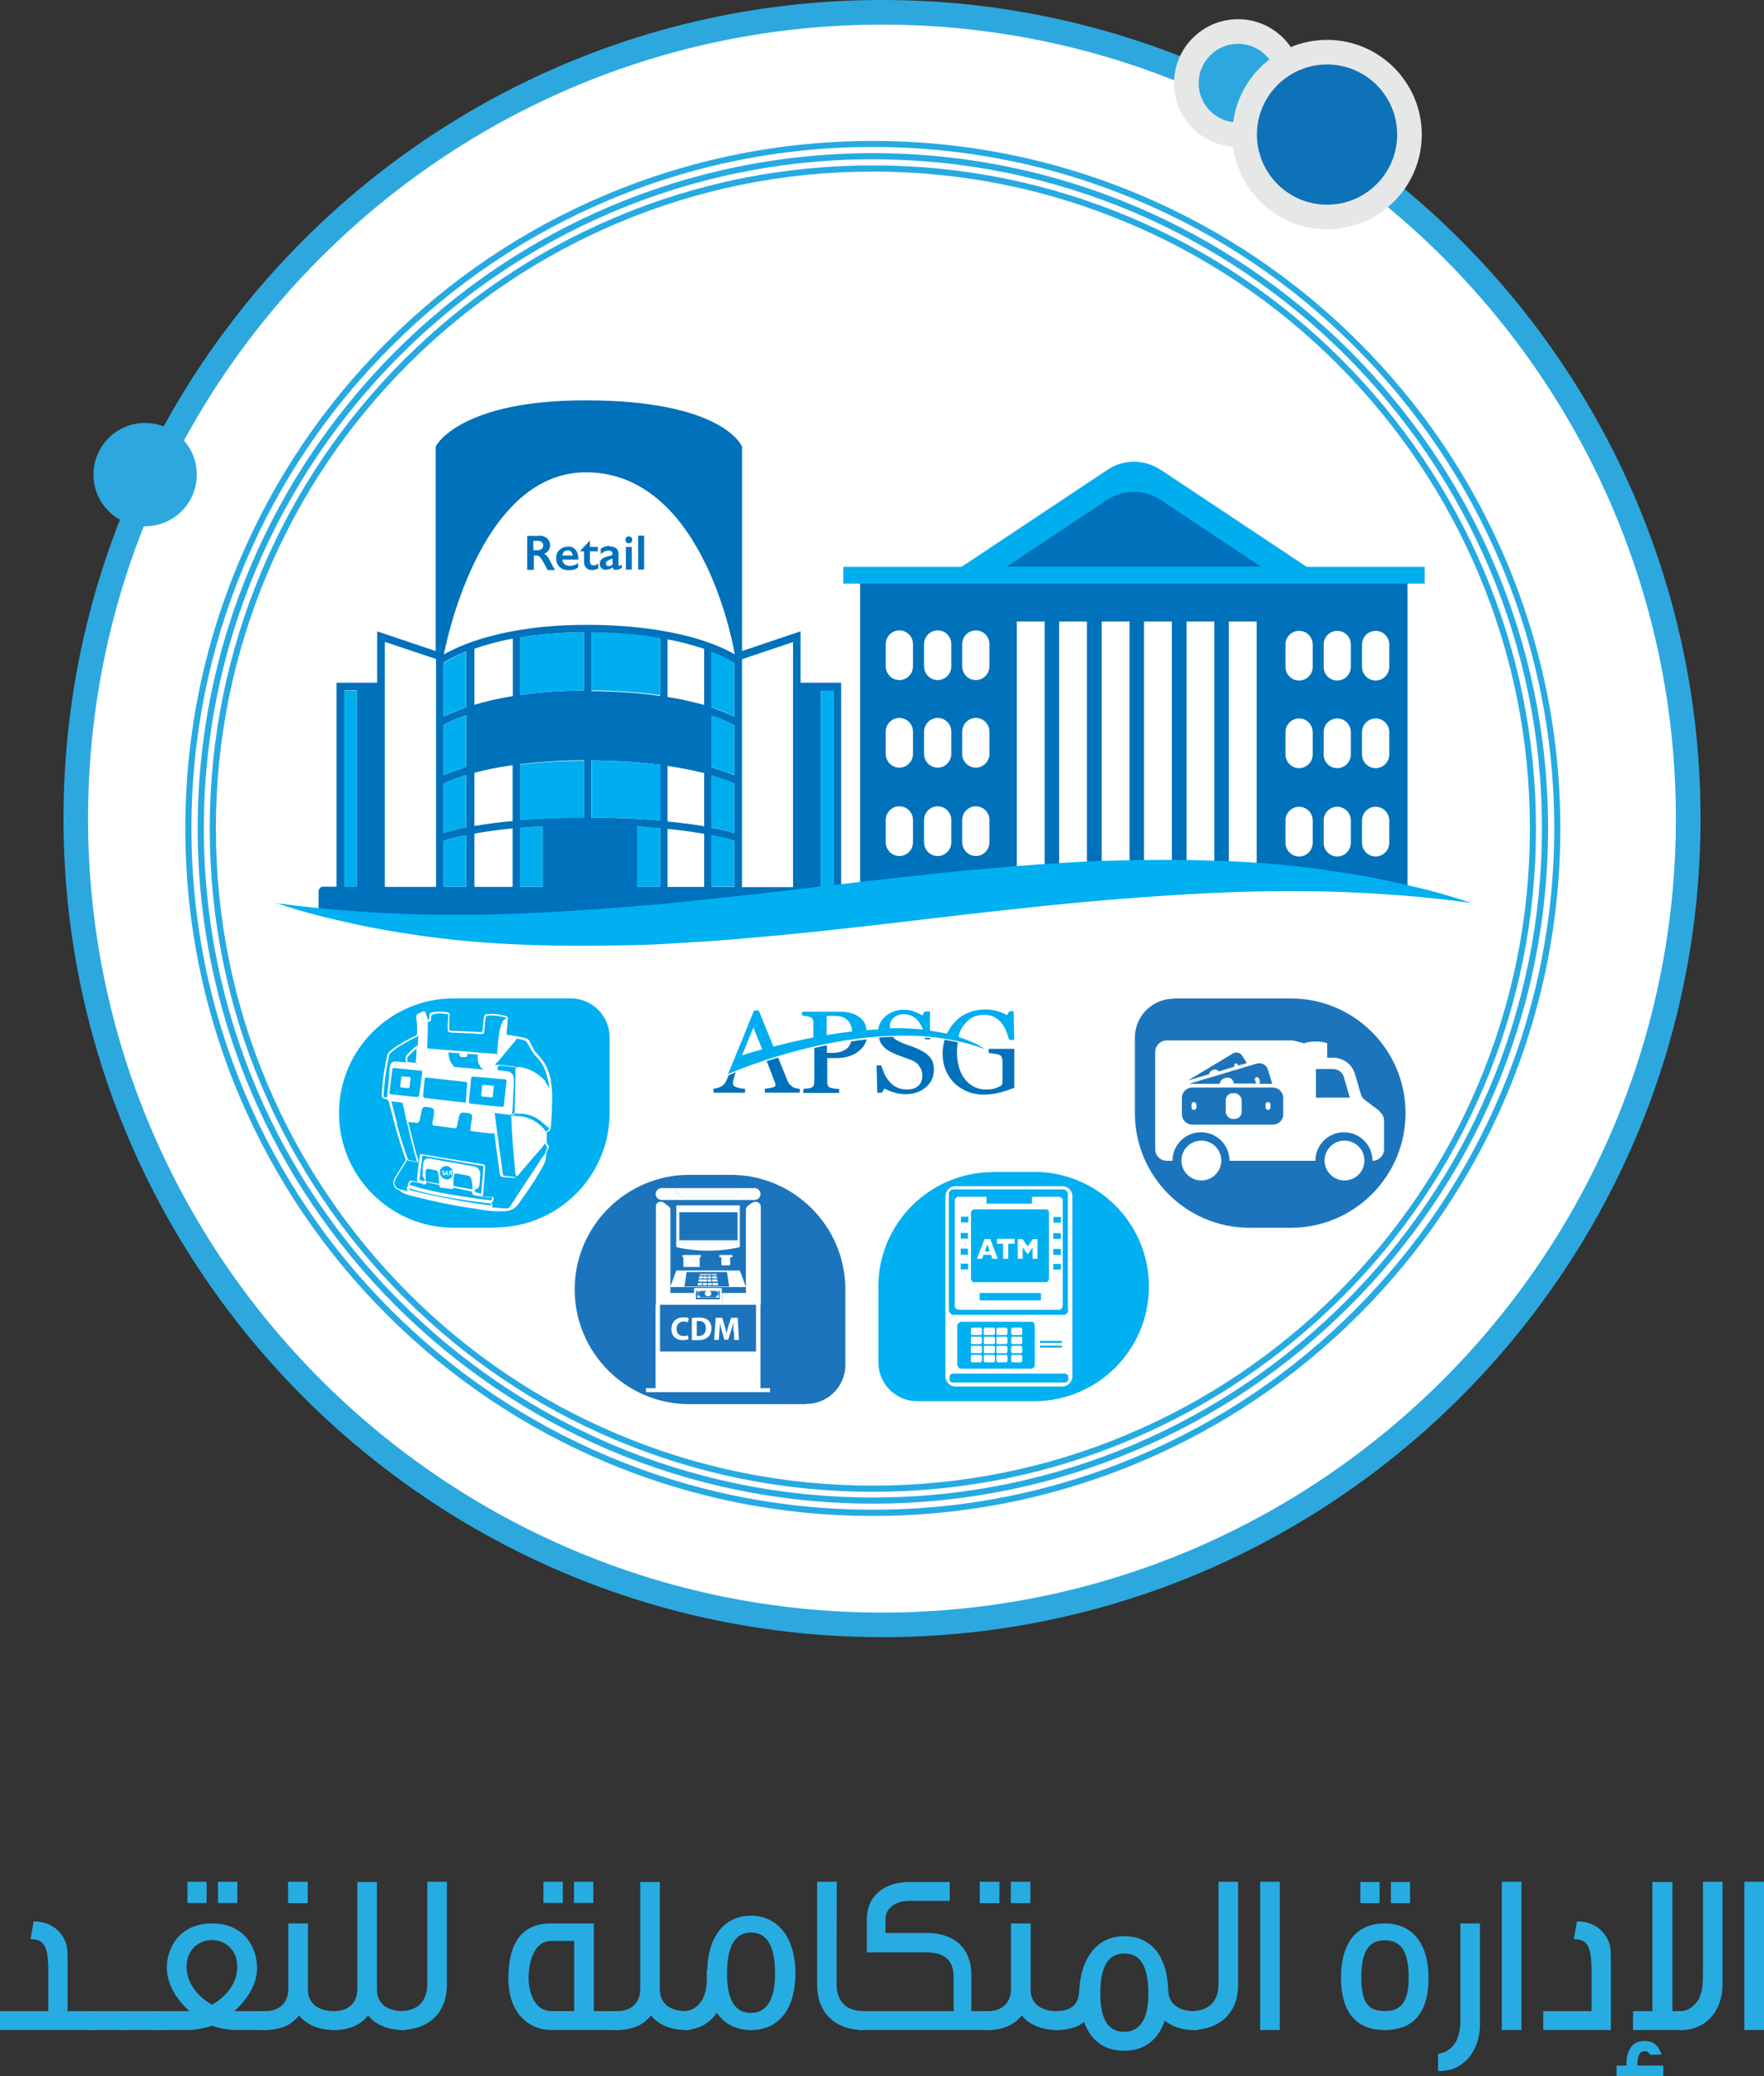
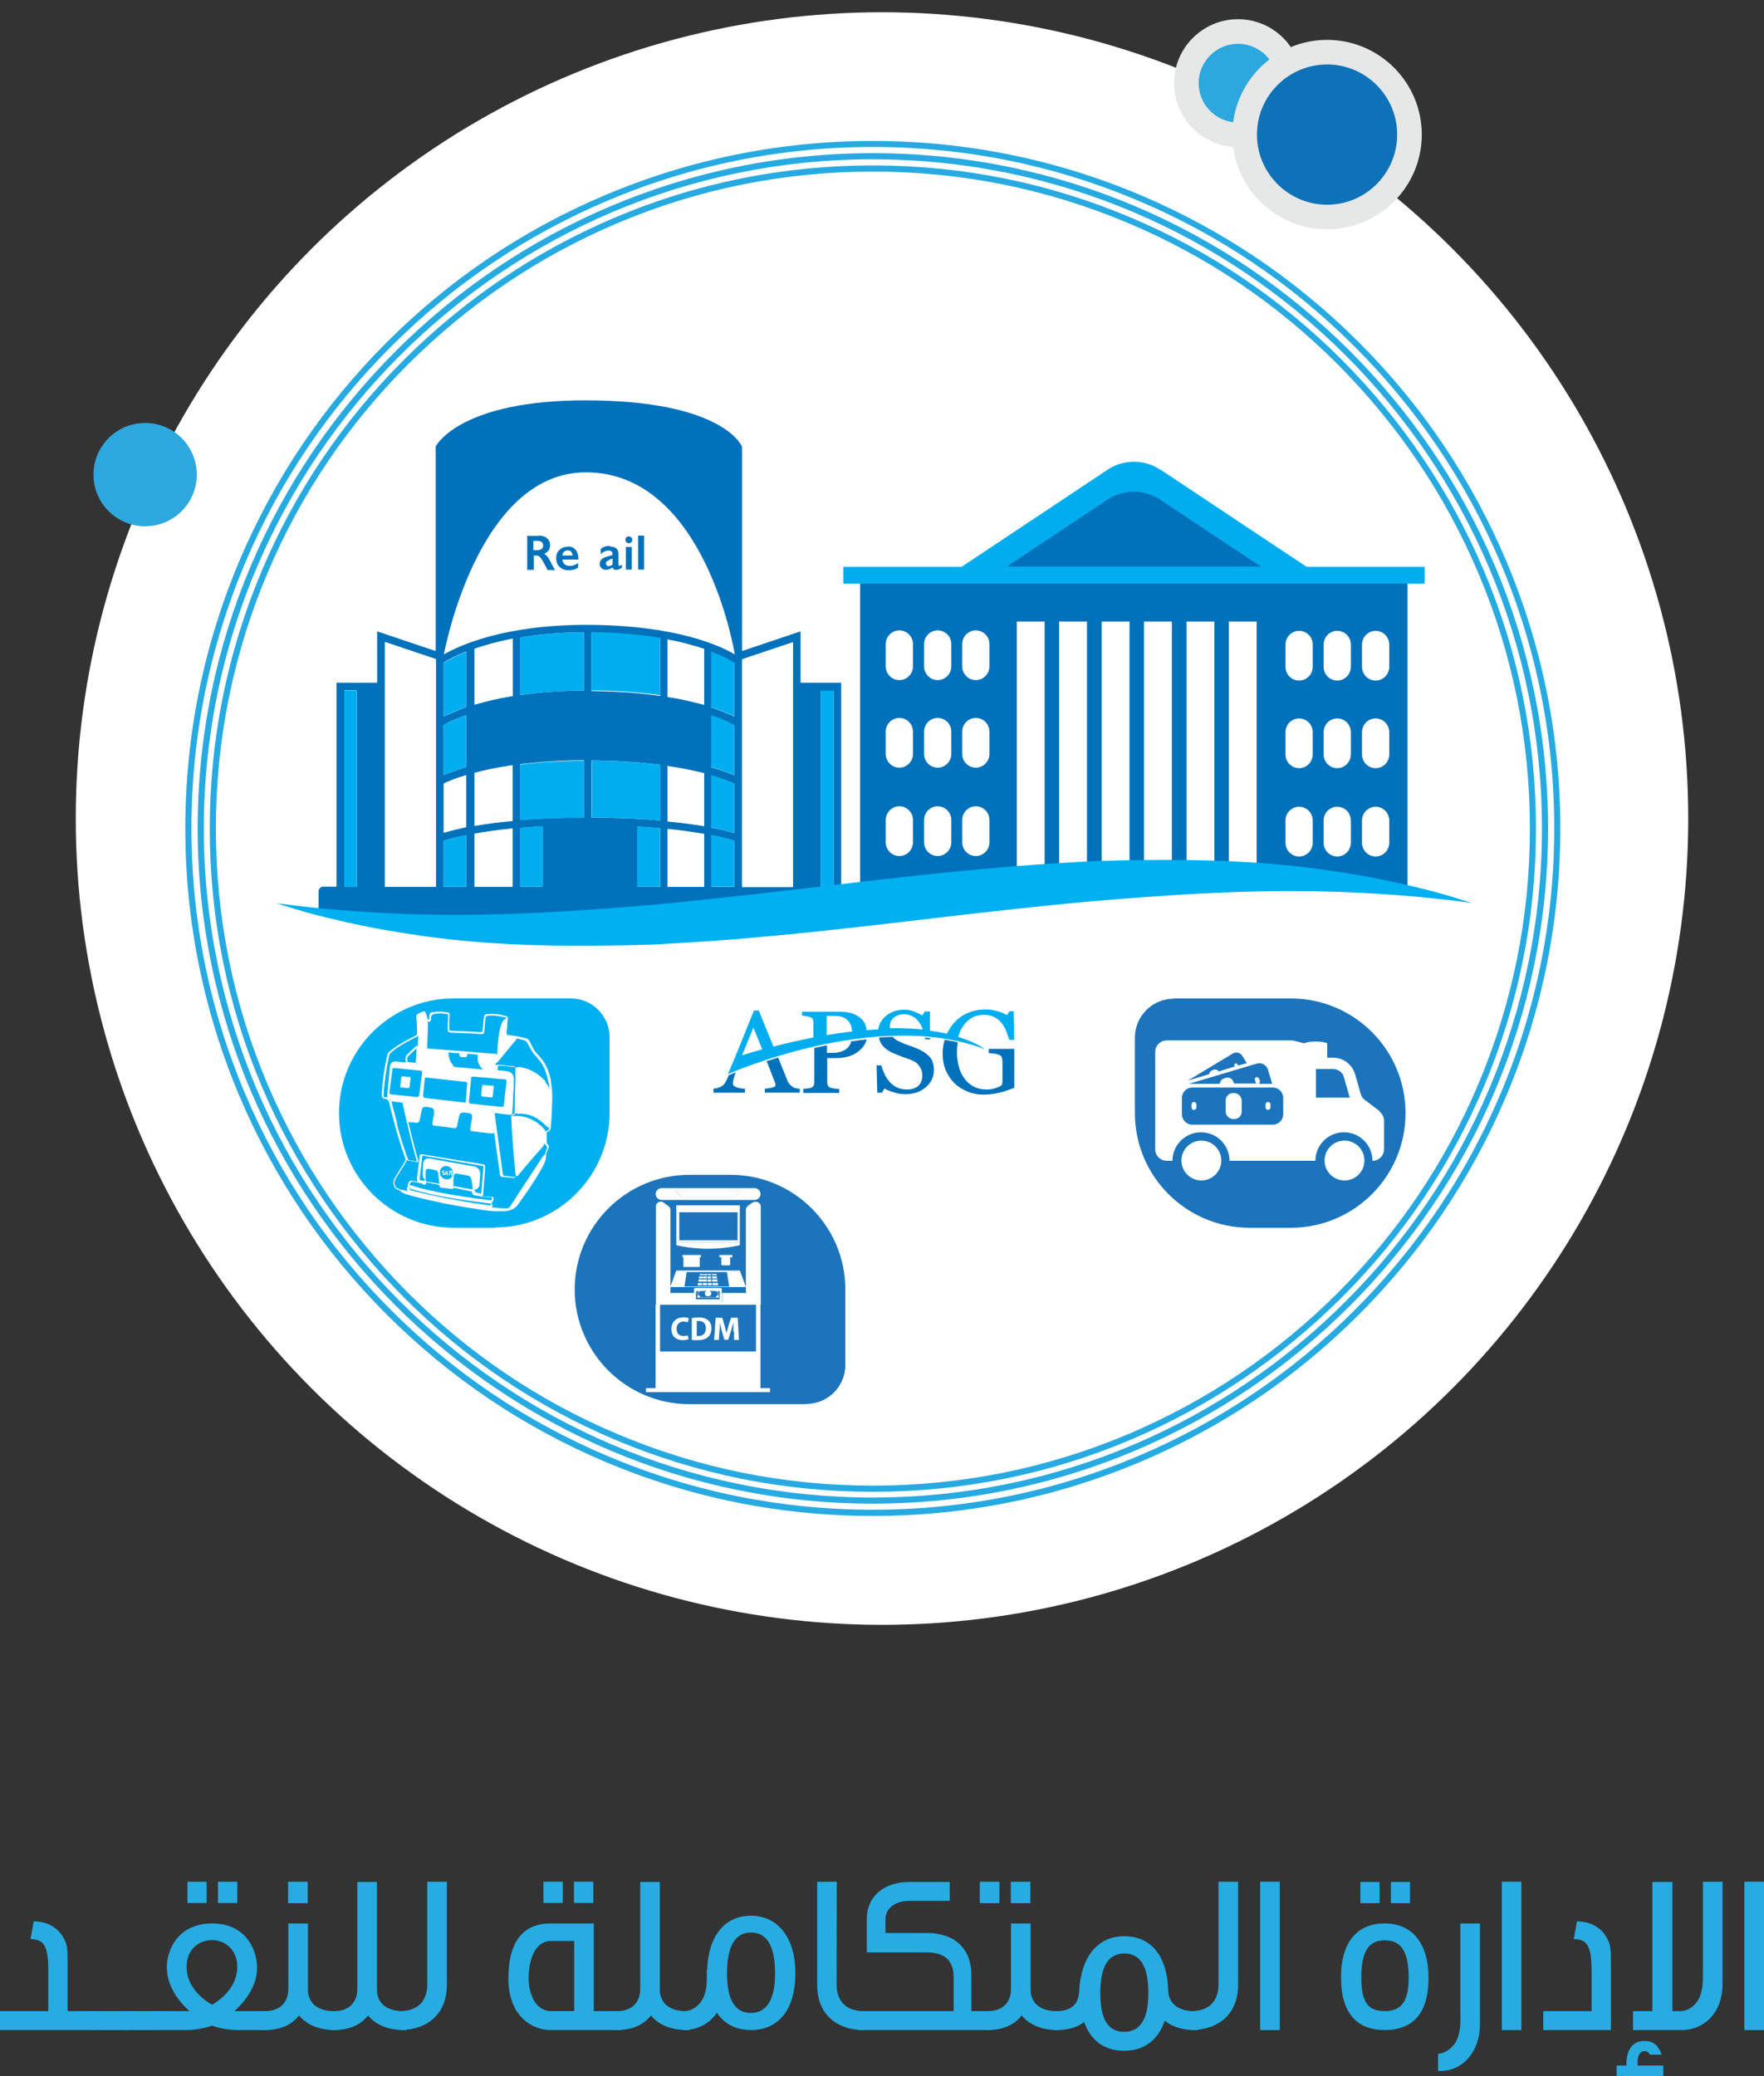
<svg xmlns="http://www.w3.org/2000/svg" id="Layer_1" data-name="Layer 1" viewBox="0 0 345.56 406.71">
  <rect x="0" y="0" width="345.56" height="406.71" fill="#333333" stroke="none" />
  <defs>
    <style>
      .cls-1 {
        fill: #00adee;
      }

      .cls-2 {
        fill: #00b0f0;
      }

      .cls-3 {
        fill: #00aeef;
      }

      .cls-4 {
        fill: #0071bb;
      }

      .cls-5 {
        fill: #e6e7e7;
      }

      .cls-6 {
        fill: #fff;
      }

      .cls-7 {
        fill: #1c75bc;
      }

      .cls-8 {
        fill: #0d72b8;
      }

      .cls-9 {
        fill: #27ace2;
      }

      .cls-10 {
        fill: #27aae1;
      }

      .cls-11 {
        fill: #2ca8df;
      }

      .cls-12 {
        isolation: isolate;
        opacity: .05;
      }
    </style>
  </defs>
  <g id="Layer_1-2" data-name="Layer 1">
    <g>
      <g>
        <g>
          <circle class="cls-6" cx="172.78" cy="160.34" r="157.94" />
-           <path class="cls-11" d="m172.78,320.69c-88.41,0-160.34-71.93-160.34-160.35S84.36,0,172.78,0s160.35,71.93,160.35,160.35-71.93,160.35-160.35,160.35Zm0-315.87C87.02,4.82,17.25,74.59,17.25,160.35s69.77,155.53,155.52,155.53,155.53-69.77,155.53-155.53S258.53,4.82,172.78,4.82Z" />
        </g>
        <circle class="cls-11" cx="28.43" cy="92.97" r="10.12" />
        <g>
          <circle class="cls-11" cx="242.52" cy="16.29" r="10.12" />
          <path class="cls-5" d="m242.52,28.82c-6.91,0-12.53-5.62-12.53-12.53s5.62-12.53,12.53-12.53,12.53,5.62,12.53,12.53-5.62,12.53-12.53,12.53Zm0-20.24c-4.25,0-7.71,3.46-7.71,7.71s3.46,7.71,7.71,7.71,7.71-3.46,7.71-7.71-3.46-7.71-7.71-7.71Z" />
        </g>
        <g>
          <circle class="cls-8" cx="259.96" cy="26.36" r="16.15" />
          <path class="cls-5" d="m259.97,44.92c-10.23,0-18.56-8.32-18.56-18.56s8.33-18.55,18.56-18.55,18.55,8.32,18.55,18.55-8.32,18.56-18.55,18.56Zm0-32.29c-7.58,0-13.74,6.16-13.74,13.73s6.16,13.74,13.74,13.74,13.73-6.16,13.73-13.74-6.16-13.73-13.73-13.73Z" />
        </g>
      </g>
      <g>
        <g>
          <path class="cls-10" d="m170.99,294.54c-72.93,0-132.27-59.34-132.27-132.27S98.06,30,170.99,30s132.27,59.34,132.27,132.27-59.34,132.27-132.27,132.27Zm0-263.34c-72.27,0-131.06,58.8-131.06,131.07s58.79,131.07,131.06,131.07,131.07-58.8,131.07-131.07S243.26,31.21,170.99,31.21Z" />
          <path class="cls-10" d="m170.99,296.95c-18.15,0-35.79-3.57-52.43-10.6-16.03-6.78-30.43-16.49-42.8-28.85-12.36-12.36-22.07-26.76-28.86-42.79-7.03-16.65-10.6-34.29-10.6-52.43s3.57-35.78,10.6-52.43c6.79-16.04,16.49-30.43,28.85-42.79,12.37-12.37,26.77-22.07,42.8-28.85,16.64-7.03,34.28-10.6,52.43-10.6s35.79,3.57,52.43,10.6c16.03,6.78,30.43,16.49,42.8,28.85,12.36,12.36,22.06,26.76,28.85,42.79,7.03,16.65,10.6,34.29,10.6,52.43s-3.57,35.78-10.6,52.43c-6.79,16.04-16.49,30.43-28.85,42.79-12.37,12.37-26.77,22.07-42.8,28.85-16.64,7.03-34.28,10.6-52.43,10.6Zm0-268.16c-17.99,0-35.47,3.53-51.96,10.51-15.89,6.72-30.16,16.34-42.42,28.59s-21.88,26.52-28.6,42.41c-6.97,16.5-10.51,33.98-10.51,51.96s3.53,35.46,10.51,51.96c6.72,15.89,16.35,30.16,28.6,42.41,12.26,12.26,26.53,21.88,42.42,28.59,16.49,6.97,33.97,10.51,51.96,10.51s35.47-3.53,51.96-10.51c15.89-6.72,30.16-16.34,42.42-28.59,12.25-12.25,21.87-26.52,28.59-42.41,6.97-16.5,10.51-33.98,10.51-51.96s-3.53-35.46-10.51-51.96c-6.72-15.89-16.35-30.16-28.6-42.41s-26.53-21.88-42.42-28.59c-16.49-6.97-33.97-10.51-51.96-10.51Zm0,263.43c-17.51,0-34.52-3.44-50.55-10.22-15.45-6.52-29.35-15.89-41.3-27.84-11.95-12-21.32-25.89-27.84-41.3-6.78-15.98-10.21-32.99-10.21-50.55s3.44-34.52,10.21-50.55c6.52-15.45,15.89-29.35,27.84-41.3,12.01-11.96,25.9-21.32,41.3-27.84,15.98-6.78,32.99-10.22,50.55-10.22s34.53,3.44,50.55,10.22c15.45,6.52,29.35,15.89,41.3,27.84,11.95,12,21.32,25.9,27.84,41.3,6.78,15.98,10.21,32.99,10.21,50.55s-3.44,34.52-10.21,50.55c-6.52,15.45-15.89,29.35-27.84,41.3-12.02,11.96-25.91,21.33-41.3,27.84-15.98,6.78-32.99,10.22-50.55,10.22Zm0-258.61c-17.4,0-34.25,3.41-50.08,10.12-15.26,6.46-29.03,15.74-40.92,27.58-11.84,11.84-21.12,25.61-27.58,40.92-6.72,15.88-10.12,32.73-10.12,50.08s3.4,34.25,10.12,50.08c6.46,15.26,15.74,29.03,27.59,40.92,11.84,11.84,25.61,21.13,40.92,27.58,15.88,6.72,32.72,10.12,50.08,10.12s34.25-3.41,50.08-10.12c15.25-6.46,29.02-15.73,40.92-27.58,11.84-11.84,21.12-25.61,27.58-40.92,6.72-15.88,10.12-32.73,10.12-50.08s-3.4-34.25-10.12-50.08c-6.46-15.26-15.74-29.03-27.59-40.92-11.84-11.84-25.61-21.13-40.92-27.58-15.88-6.72-32.72-10.12-50.08-10.12Z" />
        </g>
-         <path class="cls-2" d="m194.51,229.55h8.1c12.39,0,22.46,10.07,22.46,22.46h0c0,12.39-10.07,22.46-22.46,22.46h-22.94c-4.19,0-7.61-3.42-7.61-7.61v-14.8c0-12.39,10.07-22.46,22.46-22.46v-.05Z" />
        <path class="cls-7" d="m157.98,275.05h-22.94c-12.39,0-22.46-10.07-22.46-22.46h0c0-12.39,10.07-22.46,22.46-22.46h8.1c12.39,0,22.46,10.07,22.46,22.46v14.8c0,4.19-3.42,7.61-7.61,7.61v.05Z" />
        <path class="cls-7" d="m229.94,195.58h22.94c12.39,0,22.46,10.07,22.46,22.46h0c0,12.39-10.07,22.46-22.46,22.46h-8.1c-12.39,0-22.46-10.07-22.46-22.46v-14.8c0-4.19,3.42-7.61,7.61-7.61v-.05Z" />
        <path class="cls-2" d="m96.97,240.49h-8.1c-12.39,0-22.46-10.07-22.46-22.46h0c0-12.39,10.07-22.46,22.46-22.46h22.94c4.19,0,7.61,3.42,7.61,7.61v14.8c0,12.39-10.07,22.46-22.46,22.46v.05Z" />
        <g>
          <path class="cls-1" d="m198.66,198.08h-.92l-.48.77c-.53-.29-1.11-.58-1.83-.77-.67-.19-1.49-.34-2.41-.34-1.16,0-2.27.19-3.28.63-1.01.39-1.88.96-2.6,1.74-.67.67-1.2,1.45-1.64,2.36h0c-1.01-.19-2.07-.39-3.33-.58v-3.76h-1.01l-.48.77c-.48-.29-1.06-.53-1.64-.77s-1.25-.34-2.02-.34c-.67,0-1.3.1-1.93.34s-1.16.53-1.59.92c-.48.39-.82.87-1.11,1.4-.19.39-.29.77-.34,1.2h0c-.77,0-1.54.1-2.31.14-.05-1.06-.53-1.93-1.4-2.55-.96-.72-2.22-1.06-3.71-1.06h-7.52v.77s.43,0,.72.1c.29,0,.58.1.87.19s.48.24.53.48c.1.19.1.43.1.67v2.84h0c-2.46.48-5.06,1.06-7.81,1.78l-2.89-7.08h-.92c-.77,1.93-1.69,4.1-2.65,6.55-.39.96-.77,1.83-1.11,2.7l-1.35,3.23s28.92-12.96,50.27-4.92c0,0-1.49-1.25-5.11-2.36v-.14c.24-.92.63-1.69,1.11-2.27.48-.63,1.06-1.11,1.69-1.45.63-.34,1.4-.48,2.22-.48.77,0,1.4.14,1.98.43.53.29,1.01.63,1.4,1.11s.67.96.92,1.59c.24.58.43,1.16.63,1.78h.96l-.1-5.49.1-.14Zm-36.72.92h1.64c.67,0,1.2.1,1.64.29s.77.48,1.06.82c.24.34.43.72.53,1.16.05.24.1.53.14.77-1.59.19-3.23.43-5.01.72h0v-3.76Zm-14.36,2.27l1.74,4.29h0c-1.3.34-2.6.72-3.95,1.16h0l2.22-5.45Zm26.75.19h0v-.48c0-.63.24-1.2.77-1.64s1.16-.67,1.88-.67c.67,0,1.3.14,1.74.39.48.24.87.58,1.2,1.01s.63.92.82,1.49v.1h0c-1.88-.19-4.05-.29-6.46-.24l.05.05Z" />
          <g>
            <path class="cls-4" d="m155.28,212.88c-.24-.19-.48-.34-.63-.53-.14-.19-.29-.39-.39-.67l-1.83-4.53c-.77.24-1.54.48-2.27.72l.34.77,1.35,3.52s.05.14.05.24v.24c0,.14-.19.29-.58.39s-.92.19-1.49.24v.77h6.84v-.77s-.43,0-.72-.1c-.29-.05-.53-.14-.67-.24v-.05Z" />
            <path class="cls-4" d="m143.57,212.25s0-.29.05-.48c0-.19.1-.43.19-.77.1-.29.19-.63.34-.96-.92.39-1.4.58-1.4.58h0s-.19.43-.29.67c-.14.39-.34.67-.48.92-.19.24-.39.43-.72.63-.19.1-.43.19-.72.29-.29.05-.53.1-.77.14v.77h6.17v-.77c-.63,0-1.16-.14-1.64-.29-.48-.14-.72-.39-.72-.67v-.05Z" />
            <path class="cls-4" d="m166.8,203.87c-.1.34-.24.72-.48,1.06-.24.39-.67.67-1.16.92-.53.24-1.2.39-2.02.39h-1.16v-1.49c-.82.19-1.64.34-2.46.53v6.65c0,.29-.05.53-.14.72s-.29.34-.48.43c-.14.05-.39.1-.72.14-.34,0-.63.05-.82.1v.77h7.04v-.77c-.29,0-.63,0-.96-.1-.34,0-.58-.1-.72-.14-.29-.1-.48-.24-.53-.43-.1-.19-.14-.43-.14-.67v-4.72h1.83c.77,0,1.54-.1,2.22-.29.72-.19,1.35-.48,1.93-.92s1.06-.92,1.4-1.54c.14-.29.29-.58.34-.92-.96.1-1.93.24-2.84.39l-.1-.1Z" />
            <path class="cls-4" d="m181.31,203.58h.92v-.24c-.34,0-.67-.05-1.06-.1,0,.1.05.24.1.34h.05Z" />
            <path class="cls-4" d="m181.93,206.85c-.34-.34-.67-.63-1.11-.87s-.87-.48-1.35-.67c-.53-.19-1.01-.43-1.59-.58-.53-.19-1.11-.43-1.64-.67-.58-.24-1.01-.58-1.35-.96-.92,0-1.78.1-2.7.14.1.63.34,1.11.67,1.54.53.63,1.25,1.16,2.17,1.54.48.19,1.01.43,1.69.67.63.24,1.2.43,1.74.63.72.29,1.3.67,1.64,1.25.39.53.58,1.11.58,1.74,0,.43-.05.82-.19,1.16-.1.34-.29.63-.53.87s-.58.43-.96.58-.87.19-1.4.19c-.72,0-1.35-.14-1.88-.39-.53-.24-1.01-.63-1.4-1.06-.43-.48-.77-.96-1.01-1.49s-.48-1.11-.67-1.78h-.92l.14,5.35h.92l.48-.82c.53.29,1.16.58,1.88.77.72.24,1.45.34,2.22.34,1.59,0,2.94-.43,4-1.35s1.59-2.02,1.59-3.42c0-.58-.1-1.11-.24-1.54s-.43-.82-.77-1.2v.05Z" />
            <path class="cls-4" d="m198.8,205.46h-5.11v.82c.24,0,.58.05,1.01.1.43.05.77.14,1.01.24.29.1.48.29.53.53.1.24.14.53.14.82v3.37c0,.39,0,.77-.1,1.16-.24.24-.63.43-1.2.63s-1.16.29-1.88.29c-.92,0-1.74-.19-2.46-.58-.72-.39-1.3-.87-1.78-1.54-.48-.63-.87-1.4-1.11-2.27s-.39-1.83-.39-2.8c0-.72.05-1.45.14-2.07-.87-.19-1.74-.34-2.55-.48-.24.82-.39,1.74-.39,2.65,0,1.25.19,2.36.63,3.37s1.01,1.83,1.74,2.55c.72.67,1.59,1.2,2.55,1.59.96.39,1.98.58,3.04.58.96,0,1.98-.1,2.99-.34s2.02-.58,3.08-1.01v-7.57l.1-.05Z" />
          </g>
        </g>
        <g>
          <g>
            <g>
              <polygon class="cls-4" points="168.49 112.82 168.49 175.91 211.62 172.2 275.72 173.98 275.72 112.82 168.49 112.82" />
              <rect class="cls-6" x="199.19" y="121.74" width="5.45" height="50.46" />
              <rect class="cls-6" x="207.48" y="121.74" width="5.45" height="50.46" />
              <rect class="cls-6" x="215.82" y="121.74" width="5.45" height="50.46" />
              <rect class="cls-6" x="224.11" y="121.74" width="5.45" height="50.46" />
              <rect class="cls-6" x="232.44" y="121.74" width="5.45" height="50.46" />
              <rect class="cls-6" x="240.73" y="121.74" width="5.45" height="50.46" />
              <rect class="cls-3" x="165.21" y="111.04" width="113.89" height="3.28" />
              <path class="cls-3" d="m227.29,92c-3.13-2.07-7.18-2.07-10.31,0l-29.06,19.33h68.49l-29.06-19.33h-.05Z" />
              <path class="cls-4" d="m197.21,110.99h49.79l-19.71-13.11c-3.13-2.07-7.23-2.07-10.36,0,0,0-19.71,13.11-19.71,13.11Z" />
            </g>
            <g>
              <path class="cls-6" d="m254.49,123.57h0c1.48,0,2.67,1.21,2.67,2.7v4.34c0,1.49-1.2,2.7-2.67,2.7h0c-1.48,0-2.67-1.21-2.67-2.7v-4.34c0-1.49,1.2-2.7,2.67-2.7Z" />
              <path class="cls-6" d="m261.96,123.57h0c1.48,0,2.67,1.21,2.67,2.7v4.34c0,1.49-1.2,2.7-2.67,2.7h0c-1.48,0-2.67-1.21-2.67-2.7v-4.34c0-1.49,1.2-2.7,2.67-2.7Z" />
              <path class="cls-6" d="m269.48,123.57h0c1.48,0,2.67,1.21,2.67,2.7v4.34c0,1.49-1.2,2.7-2.67,2.7h0c-1.48,0-2.67-1.21-2.67-2.7v-4.34c0-1.49,1.2-2.7,2.67-2.7Z" />
              <path class="cls-6" d="m254.49,140.73h0c1.48,0,2.67,1.21,2.67,2.7v4.34c0,1.49-1.2,2.7-2.67,2.7h0c-1.48,0-2.67-1.21-2.67-2.7v-4.34c0-1.49,1.2-2.7,2.67-2.7Z" />
              <path class="cls-6" d="m261.96,140.73h0c1.48,0,2.67,1.21,2.67,2.7v4.34c0,1.49-1.2,2.7-2.67,2.7h0c-1.48,0-2.67-1.21-2.67-2.7v-4.34c0-1.49,1.2-2.7,2.67-2.7Z" />
              <path class="cls-6" d="m269.48,140.73h0c1.48,0,2.67,1.21,2.67,2.7v4.34c0,1.49-1.2,2.7-2.67,2.7h0c-1.48,0-2.67-1.21-2.67-2.7v-4.34c0-1.49,1.2-2.7,2.67-2.7Z" />
              <path class="cls-6" d="m254.49,158.03h0c1.48,0,2.67,1.21,2.67,2.7v4.34c0,1.49-1.2,2.7-2.67,2.7h0c-1.48,0-2.67-1.21-2.67-2.7v-4.34c0-1.49,1.2-2.7,2.67-2.7Z" />
              <path class="cls-6" d="m261.96,158.03h0c1.48,0,2.67,1.21,2.67,2.7v4.34c0,1.49-1.2,2.7-2.67,2.7h0c-1.48,0-2.67-1.21-2.67-2.7v-4.34c0-1.49,1.2-2.7,2.67-2.7Z" />
              <path class="cls-6" d="m269.48,158.03h0c1.48,0,2.67,1.21,2.67,2.7v4.34c0,1.49-1.2,2.7-2.67,2.7h0c-1.48,0-2.67-1.21-2.67-2.7v-4.34c0-1.49,1.2-2.7,2.67-2.7Z" />
            </g>
            <g>
              <path class="cls-6" d="m176.18,123.48h0c1.48,0,2.67,1.21,2.67,2.7v4.34c0,1.49-1.2,2.7-2.67,2.7h0c-1.48,0-2.67-1.21-2.67-2.7v-4.34c0-1.49,1.2-2.7,2.67-2.7Z" />
              <path class="cls-6" d="m183.69,123.48h0c1.48,0,2.67,1.21,2.67,2.7v4.34c0,1.49-1.2,2.7-2.67,2.7h0c-1.48,0-2.67-1.21-2.67-2.7v-4.34c0-1.49,1.2-2.7,2.67-2.7Z" />
              <path class="cls-6" d="m191.16,123.48h0c1.48,0,2.67,1.21,2.67,2.7v4.34c0,1.49-1.2,2.7-2.67,2.7h0c-1.48,0-2.67-1.21-2.67-2.7v-4.34c0-1.49,1.2-2.7,2.67-2.7Z" />
              <path class="cls-6" d="m176.18,140.63h0c1.48,0,2.67,1.21,2.67,2.7v4.34c0,1.49-1.2,2.7-2.67,2.7h0c-1.48,0-2.67-1.21-2.67-2.7v-4.34c0-1.49,1.2-2.7,2.67-2.7Z" />
              <path class="cls-6" d="m183.69,140.63h0c1.48,0,2.67,1.21,2.67,2.7v4.34c0,1.49-1.2,2.7-2.67,2.7h0c-1.48,0-2.67-1.21-2.67-2.7v-4.34c0-1.49,1.2-2.7,2.67-2.7Z" />
              <path class="cls-6" d="m191.16,140.63h0c1.48,0,2.67,1.21,2.67,2.7v4.34c0,1.49-1.2,2.7-2.67,2.7h0c-1.48,0-2.67-1.21-2.67-2.7v-4.34c0-1.49,1.2-2.7,2.67-2.7Z" />
              <path class="cls-6" d="m176.18,157.94h0c1.48,0,2.67,1.21,2.67,2.7v4.34c0,1.49-1.2,2.7-2.67,2.7h0c-1.48,0-2.67-1.21-2.67-2.7v-4.34c0-1.49,1.2-2.7,2.67-2.7Z" />
              <path class="cls-6" d="m183.69,157.94h0c1.48,0,2.67,1.21,2.67,2.7v4.34c0,1.49-1.2,2.7-2.67,2.7h0c-1.48,0-2.67-1.21-2.67-2.7v-4.34c0-1.49,1.2-2.7,2.67-2.7Z" />
              <path class="cls-6" d="m191.16,157.94h0c1.48,0,2.67,1.21,2.67,2.7v4.34c0,1.49-1.2,2.7-2.67,2.7h0c-1.48,0-2.67-1.21-2.67-2.7v-4.34c0-1.49,1.2-2.7,2.67-2.7Z" />
            </g>
          </g>
          <g>
            <path class="cls-4" d="m167.43,173.69h-2.65v-39.95h-7.95v-10.07l-11.47,3.86v-40.05l-.1-.14c-.14-.39-4.29-8.92-30.6-8.92-24.1,0-29.01,8.53-29.21,8.87l-.1.14v40.1l-11.47-3.86v10.07h-7.95v39.95h-2.7c-.43,0-.82.48-.82.87v3.76c0,.43,2.41,1.01,2.84,1.01l102.13.96c.43,0,.92-.53.92-.92v-4.77c0-.43-.48-.87-.92-.87l.05-.05Zm-97.55,0h-2.41v-38.46h2.41v38.46Zm15.52,0h-9.98v-47.95l9.98,3.37v44.58Zm5.93,0h-4.43v-8.96c.48-.24,2.02-.67,4.43-1.11v10.12-.05Zm0-11.66c-1.88.43-3.42.82-4.43,1.11v-9.64c.48-.29,2.02-.96,4.43-1.69v10.22Zm0-11.81c-1.88.63-3.42,1.2-4.43,1.59v-9.78c.48-.34,2.02-1.11,4.43-1.93v10.12Zm0-11.71c-1.88.72-3.42,1.4-4.43,1.83v-10.51c.48-.39,2.02-1.25,4.43-2.22v10.89Zm9.06,35.18h-7.42v-10.41c2.02-.34,4.43-.72,7.42-1.01v11.42Zm0-12.92c-3.04.29-5.4.63-7.42.96v-10.36c2.02-.53,4.43-1.06,7.42-1.49v10.89Zm0-24.43c-3.04.48-5.4,1.06-7.42,1.69v-10.94h0c1.98-.67,4.43-1.4,7.47-1.98v11.23h-.05Zm5.93,37.35h-4.43v-11.52c1.49-.1,3.04-.24,4.43-.29v11.86-.05Zm8.05-13.54c-4.53,0-8.96.19-12.48.48v-10.94c3.52-.43,7.95-.77,12.48-.77v11.23Zm0-24.87c-4.53,0-8.96.34-12.48.87v-11.28c3.52-.58,7.95-1.01,12.48-1.01v11.42Zm14.99,14.55v10.89c-3.52-.34-8.05-.53-13.49-.58v-11.18c5.4.05,9.98.39,13.49.87Zm-13.49-14.51v-11.42c5.4.05,9.98.53,13.49,1.16v11.28c-3.52-.53-8.05-.92-13.49-.96v-.05Zm8.96,38.41v-11.81c1.49.1,3.04.19,4.53.34v11.42h.05-4.58v.05Zm13.11,0h-7.18v-11.28c3.04.29,5.06.63,7.18.96v10.36-.05Zm0-11.9c-2.12-.34-4.14-.63-7.18-.92v-10.84c3.04.43,5.06.92,7.18,1.4,0,0,0,10.36,0,10.36Zm0-34.7v10.94c-2.12-.53-4.14-1.11-7.18-1.54v-11.23c3.04.53,5.06,1.2,7.18,1.83h0Zm5.93,46.6h-4.53v-10.12c2.51.48,3.9.87,4.53,1.11v9.01Zm0-10.55c-1.01-.29-2.51-.67-4.53-1.06v-10.22c2.51.72,3.9,1.35,4.53,1.64v9.64Zm0-11.33c-1.01-.39-2.51-.96-4.53-1.54v-10.12c2.51.82,3.9,1.59,4.53,1.93v9.78-.05Zm0-11.47c-1.01-.48-2.51-1.11-4.53-1.83v-10.84c2.51.96,3.9,1.83,4.53,2.17,0,0,0,10.51,0,10.51Zm0-12.24c-3.04-1.74-11.47-5.64-28.48-5.74h-.53c-16.15,0-24.87,4.05-27.9,5.78h0s6.46-35.66,27.81-35.66c23.47,0,29.16,35.62,29.16,35.62h-.05Zm11.47,5.88v39.76h-9.98v-9.54h0v-35.04l9.98-3.37s0,8.19,0,8.19Zm7.95,39.76h-2.51v-38.46h2.51v38.46Z" />
            <rect class="cls-3" x="67.47" y="135.28" width="2.41" height="38.46" />
            <polygon class="cls-6" points="75.42 133.93 75.42 173.69 85.4 173.69 85.4 129.11 75.42 125.79 75.42 133.93" />
            <path class="cls-3" d="m86.89,173.69h4.43v-10.12c-2.41.48-3.9.92-4.43,1.11v9.01Z" />
-             <path class="cls-3" d="m86.89,163.14c1.01-.29,2.51-.67,4.43-1.11v-10.22c-2.41.72-3.9,1.35-4.43,1.69,0,0,0,9.64,0,9.64Z" />
            <path class="cls-3" d="m86.89,151.81c1.01-.39,2.51-.96,4.43-1.59v-10.12c-2.41.82-3.9,1.59-4.43,1.93,0,0,0,9.78,0,9.78Z" />
            <path class="cls-3" d="m86.89,140.34c1.01-.48,2.51-1.16,4.43-1.83v-10.84c-2.41.96-3.9,1.83-4.43,2.22v10.51-.05Z" />
            <path class="cls-6" d="m92.97,173.69h7.42v-11.37c-3.04.29-5.4.67-7.42,1.01v10.41-.05Z" />
            <path class="cls-6" d="m92.97,161.79c2.02-.34,4.43-.72,7.42-.96v-10.89c-3.04.43-5.4.96-7.42,1.49v10.36Z" />
            <path class="cls-6" d="m92.97,127.09v10.94c2.02-.58,4.43-1.2,7.42-1.69v-11.23c-3.04.58-5.45,1.3-7.47,1.98h.05Z" />
            <path class="cls-3" d="m101.88,173.69h4.43v-11.86c-1.4.1-2.89.19-4.43.29v11.57Z" />
            <path class="cls-3" d="m101.88,160.68c3.52-.29,7.95-.48,12.48-.48v-11.18c-4.53,0-8.96.29-12.48.77v10.94-.05Z" />
            <path class="cls-3" d="m101.88,136.15c3.52-.53,7.95-.87,12.48-.87v-11.42c-4.53,0-8.96.43-12.48,1.01v11.28Z" />
            <path class="cls-3" d="m115.91,160.15c5.4,0,9.98.24,13.49.58v-10.89c-3.52-.48-8.05-.82-13.49-.87v11.18Z" />
            <path class="cls-3" d="m129.35,124.97c-3.52-.63-8.05-1.06-13.49-1.16v11.42c5.4.05,9.98.43,13.49.96v-11.28.05Z" />
            <path class="cls-3" d="m129.35,162.22c-1.49-.14-3.04-.24-4.53-.34v11.81h4.58-.05v-11.47Z" />
            <path class="cls-6" d="m130.75,173.69h7.18v-10.36c-2.12-.34-4.14-.67-7.18-.96v11.33Z" />
            <path class="cls-6" d="m130.75,160.88c3.04.29,5.06.58,7.18.92v-10.36c-2.12-.48-4.14-.96-7.18-1.4v10.84Z" />
            <path class="cls-6" d="m130.75,136.49c3.04.48,5.06,1.01,7.18,1.54v-10.94h0c-2.12-.63-4.14-1.3-7.18-1.83v11.23Z" />
            <path class="cls-3" d="m139.33,173.69h4.53v-9.01c-.63-.24-2.02-.63-4.53-1.11v10.12Z" />
            <path class="cls-3" d="m139.33,162.08c2.02.43,3.52.82,4.53,1.06v-9.64c-.63-.29-2.02-.96-4.53-1.64v10.22Z" />
            <path class="cls-3" d="m139.33,150.27c2.02.58,3.52,1.16,4.53,1.54v-9.78c-.63-.34-2.02-1.11-4.53-1.93v10.17Z" />
            <path class="cls-3" d="m139.33,138.51c2.02.67,3.52,1.35,4.53,1.83v-10.51c-.63-.39-2.02-1.25-4.53-2.17v10.84Z" />
            <polygon class="cls-6" points="145.4 164.2 145.4 164.2 145.4 173.69 155.33 173.69 155.33 133.93 155.33 125.79 145.4 129.11 145.4 164.2" />
            <rect class="cls-3" x="160.78" y="135.28" width="2.51" height="38.46" />
            <g>
              <path class="cls-4" d="m105.64,104.92c.63,0,1.16.19,1.54.53s.58.82.58,1.35c0,.39-.1.72-.29,1.01-.19.29-.48.48-.87.67.19.1.39.29.58.48s.39.53.63,1.01c.39.82.72,1.35.92,1.69h-1.45s-.24-.39-.39-.72c-.39-.72-.63-1.2-.82-1.45s-.34-.43-.48-.53-.34-.14-.53-.14h-.48v2.8h-1.3v-6.65h2.41l-.05-.05Zm-.29,2.84c.34,0,.58-.1.77-.24s.29-.39.29-.67-.1-.53-.29-.67c-.19-.14-.48-.24-.82-.24h-.82v1.83h.87Z" />
              <path class="cls-4" d="m111.18,107.04c.67,0,1.16.19,1.54.63s.58,1.01.58,1.74v.19h-3.13c0,.39.19.72.43.92s.58.34,1.01.34c.29,0,.53-.05.82-.14s.53-.24.82-.43v.87c-.53.39-1.16.53-1.88.53s-1.25-.19-1.74-.63c-.43-.43-.67-.96-.67-1.69s.19-1.25.63-1.64c.43-.43.96-.63,1.59-.63v-.05Zm1.01,1.83c0-.34-.14-.58-.29-.77-.14-.19-.39-.29-.67-.29s-.53.1-.72.24-.29.43-.34.77h2.02v.05Z" />
-               <path class="cls-4" d="m115.47,105.93h.1v1.2h1.54v.87h-1.54v2.07s.05.39.19.48c.14.14.29.19.48.19.29,0,.58-.1.96-.29v.92c-.43.19-.82.29-1.2.29-.48,0-.92-.14-1.16-.43-.29-.29-.43-.63-.43-1.11v-2.12h-.67v-.19l1.78-1.88h-.05Z" />
              <path class="cls-4" d="m119.43,107.04c.58,0,1.01.14,1.3.39.29.24.43.58.43,1.01v2.17s.05.24.19.24c.05,0,.14,0,.24-.1s.19-.1.24-.19v.67c-.43.24-.77.39-1.11.39-.19,0-.39,0-.48-.1-.1-.05-.19-.19-.24-.39-.43.34-.92.48-1.35.48-.34,0-.58-.1-.82-.34-.24-.19-.34-.48-.34-.77,0-.39.1-.67.34-.92s.63-.43,1.2-.58l.96-.29v-.19c0-.43-.24-.67-.77-.67-.29,0-.53.05-.82.19s-.53.29-.72.53v-1.06c.48-.39,1.06-.58,1.74-.58v.1Zm-.72,3.33s.05.29.14.39.24.14.39.14c.24,0,.53-.1.77-.34v-1.16c-.34.1-.58.19-.77.34-.19.1-.34.19-.43.29-.1.1-.14.24-.14.39l.05-.05Z" />
              <path class="cls-4" d="m123.19,105.07s.34.05.48.19.19.29.19.48-.05.34-.19.48-.29.19-.48.19-.34-.05-.48-.19-.19-.29-.19-.48.05-.34.19-.48.29-.19.48-.19Zm.58,2.07v4.43h-1.16v-4.43h1.16Z" />
              <path class="cls-4" d="m126.17,104.92v6.65h-1.16v-6.65h1.16Z" />
            </g>
          </g>
          <path class="cls-2" d="m53.83,176.88s.92.14,2.65.34c1.74.24,4.24.48,7.42.82,3.23.29,7.08.58,11.57.82,4.48.24,9.49.34,14.99.34,12.58-.05,25.06-.92,37.54-1.98,3.42-.29,6.94-.67,10.46-1.06s7.13-.77,10.75-1.16c7.23-.82,14.55-1.69,21.88-2.55,7.33-.82,14.65-1.64,21.88-2.27,3.61-.34,7.18-.63,10.7-.87s7.04-.43,10.46-.63c12.58-.39,25.06-.43,37.54.77,5.49.53,10.55,1.3,14.99,2.07,4.48.77,8.34,1.69,11.57,2.46,3.23.77,5.74,1.54,7.42,2.07,1.74.53,2.65.82,2.65.82,0,0-.92-.14-2.65-.34-1.74-.24-4.24-.48-7.42-.82-3.23-.29-7.08-.58-11.57-.82s-9.49-.34-14.99-.34c-12.58.05-25.06.92-37.54,1.98-3.42.29-6.94.67-10.46,1.01-3.52.39-7.13.77-10.7,1.16-7.23.82-14.55,1.69-21.88,2.55-7.33.82-14.65,1.64-21.88,2.27-3.61.34-7.18.63-10.75.87-3.52.24-7.04.43-10.46.63-12.58.39-25.06.43-37.54-.77-5.49-.53-10.55-1.3-14.99-2.07-4.48-.77-8.34-1.69-11.57-2.46s-5.74-1.54-7.42-2.07c-1.74-.53-2.65-.82-2.65-.82v.05Z" />
        </g>
        <g>
          <path class="cls-6" d="m208.25,235.19v-.1l-.05-.1-.1-.14-.1-.14-.14-.14-.14-.1h-.1l-.1-.05h-5.35v1.35h-8.92v-1.35h-5.69l-.14.1-.14.14-.14.14-.1.14v21.11l.1.14.14.14.14.1.14.1h.1l.1.05h19.9l.14-.14.14-.1.1-.14.1-.14v-.1l.05-.1v-20.72l.05.05Zm-18.6,13.21h0v.1h0v.1h0v.05h-1.45v-.05h0v-.1h0v-.72h0v-.1h0v-.1h0v-.05h1.45v.05h0v.1h0v.72Zm0-2.89h0v.1h0v.1h0v.05h-1.45v-.05h0v-.05h0v-.1h0v-.77h0v-.1h0v-.1h1.4v.1h0v.77l.05.05Zm0-3.13h0v.1h0v.1h0v.05h-1.45v-.1h0v-.1h0v-.72h0v-.1h0v-.1h1.4v.1h0v.77h.05Zm0-3.13h0v.1h0v.1h-1.4v-.1h0v-.77h0v-.1h0v-.1h0v-.05h1.45v.05h0v.1h0v.72l-.05.05Zm14.27,14.02v1.06h0v.39h-12v-.39h0v-1.06h12Zm1.54-2.84v.29l-.1.14-.1.1-.1.1-.1.1h-14.41l-.14-.14-.1-.1-.1-.1v-.14l-.1-.14v-13.06l.05-.14v-.14l.14-.1.1-.1h.14l.14-.1h14.17l.14.05h.1l.1.14.1.1.1.14v13.06l-.05.05Zm2.36-2.65v.67h0v.1h0v.1h0v.05h-1.49v-.05h0v-.1h0v-.72h0v-.1h0v-.1h0v-.05h1.49v.05h0v.1h0v.05Zm0-2.89v.67h0v.1h0v.1h0v.05h-1.49v-.05h0v-.05h0v-.1h0v-.77h0v-.1h0v-.1h1.45v.1h0v.1l.05.05Zm0-3.13v.67h0v.1h0v.1h0v.05h-1.49v-.1h0v-.1h0v-.72h0v-.1h0v-.1h1.45v.1h0v.1h.05Zm0-3.13v.67h0v.1h0v.1h-1.45v-.1h0v-.77h0v-.1h0v-.1h0v-.05h1.49v.05h0v.1h0l-.05.1Z" />
          <g>
            <path class="cls-6" d="m195.43,246.57h-1.01l-.29-.77h-1.45l-.29.77h-1.01l1.49-3.86h1.11l1.49,3.86h-.05Zm-1.54-1.45l-.48-1.4-.48,1.4s.96,0,.96,0Z" />
            <path class="cls-6" d="m198.71,243.63h-1.2v2.94h-1.01v-2.94h-1.2v-.96h3.47v.96h-.05Z" />
            <path class="cls-6" d="m203.29,246.57h-1.01v-2.22l-.92,1.3h-.1l-.92-1.3v2.22h-.96v-3.86h.92l1.01,1.45,1.01-1.45h.92v3.86h.05Z" />
          </g>
          <g>
            <polygon class="cls-6" points="192.78 264.93 192.78 264.98 192.83 265.02 192.88 265.07 192.92 265.07 193.02 265.07 194.56 265.07 194.66 265.07 194.71 265.07 194.75 265.02 194.8 264.98 194.85 264.93 194.85 264.88 194.9 264.83 194.9 264.78 194.9 263.96 194.9 263.87 194.85 263.82 194.85 263.77 194.8 263.72 194.75 263.68 194.71 263.68 194.66 263.63 194.56 263.63 193.02 263.63 192.92 263.63 192.88 263.68 192.83 263.68 192.78 263.72 192.78 263.77 192.73 263.82 192.73 263.87 192.73 263.96 192.73 264.78 192.73 264.83 192.73 264.88 192.78 264.93" />
            <polygon class="cls-6" points="192.78 266.71 192.78 266.76 192.83 266.81 192.88 266.81 192.92 266.86 193.02 266.86 194.56 266.86 194.66 266.86 194.71 266.81 194.75 266.81 194.8 266.76 194.85 266.71 194.85 266.66 194.9 266.62 194.9 266.52 194.9 265.7 194.9 265.65 194.85 265.6 194.85 265.55 194.8 265.46 194.75 265.46 194.71 265.41 194.66 265.41 194.56 265.41 193.02 265.41 192.92 265.41 192.88 265.41 192.83 265.46 192.78 265.46 192.78 265.55 192.73 265.6 192.73 265.65 192.73 265.7 192.73 266.52 192.73 266.62 192.73 266.66 192.78 266.71" />
            <polygon class="cls-6" points="192.78 263.15 192.78 263.19 192.83 263.24 192.88 263.24 192.92 263.29 193.02 263.29 194.56 263.29 194.66 263.29 194.71 263.24 194.75 263.24 194.8 263.19 194.85 263.15 194.85 263.1 194.9 263 194.9 262.95 194.9 262.13 194.9 262.08 194.85 262.04 194.85 261.99 194.8 261.94 194.75 261.89 194.71 261.84 194.66 261.84 194.56 261.84 193.02 261.84 192.92 261.84 192.88 261.84 192.83 261.89 192.78 261.94 192.78 261.99 192.73 262.04 192.73 262.08 192.73 262.13 192.73 262.95 192.73 263 192.73 263.1 192.78 263.15" />
            <polygon class="cls-6" points="190.18 263.1 190.22 263.15 190.22 263.19 190.27 263.24 190.37 263.24 190.42 263.29 190.47 263.29 192.01 263.29 192.1 263.29 192.15 263.24 192.2 263.24 192.25 263.19 192.3 263.15 192.3 263.1 192.35 263 192.35 262.95 192.35 262.13 192.35 262.08 192.3 262.04 192.3 261.99 192.25 261.94 192.2 261.89 192.15 261.84 192.1 261.84 192.01 261.84 190.47 261.84 190.42 261.84 190.37 261.84 190.27 261.89 190.22 261.94 190.22 261.99 190.18 262.04 190.18 262.08 190.18 262.13 190.18 262.95 190.18 263 190.18 263.1" />
            <polygon class="cls-6" points="190.18 264.88 190.22 264.93 190.22 264.98 190.27 265.02 190.37 265.07 190.42 265.07 190.47 265.07 192.01 265.07 192.1 265.07 192.15 265.07 192.2 265.02 192.25 264.98 192.3 264.93 192.3 264.88 192.35 264.83 192.35 264.78 192.35 263.96 192.35 263.87 192.3 263.82 192.3 263.77 192.25 263.72 192.2 263.68 192.15 263.68 192.1 263.63 192.01 263.63 190.47 263.63 190.42 263.63 190.37 263.68 190.27 263.68 190.22 263.72 190.22 263.77 190.18 263.82 190.18 263.87 190.18 263.96 190.18 264.78 190.18 264.83 190.18 264.88" />
            <polygon class="cls-6" points="190.18 261.31 190.22 261.36 190.22 261.41 190.27 261.46 190.37 261.51 190.42 261.51 190.47 261.51 192.01 261.51 192.1 261.51 192.15 261.51 192.2 261.46 192.25 261.41 192.3 261.36 192.3 261.31 192.35 261.27 192.35 261.17 192.35 260.4 192.35 260.3 192.3 260.25 192.3 260.21 192.25 260.16 192.2 260.11 192.15 260.11 192.1 260.06 192.01 260.06 190.47 260.06 190.42 260.06 190.37 260.11 190.27 260.11 190.22 260.16 190.22 260.21 190.18 260.25 190.18 260.3 190.18 260.4 190.18 261.17 190.18 261.27 190.18 261.31" />
            <polygon class="cls-6" points="192.78 261.36 192.78 261.41 192.83 261.46 192.88 261.51 192.92 261.51 193.02 261.51 194.56 261.51 194.66 261.51 194.71 261.51 194.75 261.46 194.8 261.41 194.85 261.36 194.85 261.31 194.9 261.27 194.9 261.17 194.9 260.4 194.9 260.3 194.85 260.25 194.85 260.21 194.8 260.16 194.75 260.11 194.71 260.11 194.66 260.06 194.56 260.06 193.02 260.06 192.92 260.06 192.88 260.11 192.83 260.11 192.78 260.16 192.78 260.21 192.73 260.25 192.73 260.3 192.73 260.4 192.73 261.17 192.73 261.27 192.73 261.31 192.78 261.36" />
            <polygon class="cls-6" points="195.24 263.15 195.24 263.19 195.29 263.24 195.38 263.24 195.43 263.29 195.48 263.29 197.02 263.29 197.12 263.29 197.16 263.24 197.21 263.24 197.26 263.19 197.26 263.15 197.31 263.1 197.36 263 197.36 262.95 197.36 262.13 197.36 262.08 197.31 262.04 197.26 261.99 197.26 261.94 197.21 261.89 197.16 261.84 197.12 261.84 197.02 261.84 195.48 261.84 195.43 261.84 195.38 261.84 195.29 261.89 195.24 261.94 195.24 261.99 195.19 262.04 195.19 262.08 195.19 262.13 195.19 262.95 195.19 263 195.19 263.1 195.24 263.15" />
            <polygon class="cls-6" points="198.13 263.15 198.18 263.19 198.22 263.24 198.27 263.24 198.32 263.29 198.42 263.29 199.96 263.29 200.01 263.29 200.06 263.24 200.1 263.24 200.2 263.19 200.2 263.15 200.25 263.1 200.25 263 200.25 262.95 200.25 262.13 200.25 262.08 200.25 262.04 200.2 261.99 200.2 261.94 200.1 261.89 200.06 261.84 200.01 261.84 199.96 261.84 198.42 261.84 198.32 261.84 198.27 261.84 198.22 261.89 198.18 261.94 198.13 261.99 198.13 262.04 198.08 262.08 198.08 262.13 198.08 262.95 198.08 263 198.13 263.1 198.13 263.15" />
            <polygon class="cls-6" points="195.24 266.71 195.24 266.76 195.29 266.81 195.38 266.81 195.43 266.86 195.48 266.86 197.02 266.86 197.12 266.86 197.16 266.81 197.21 266.81 197.26 266.76 197.26 266.71 197.31 266.66 197.36 266.62 197.36 266.52 197.36 265.7 197.36 265.65 197.31 265.6 197.26 265.55 197.26 265.46 197.21 265.46 197.16 265.41 197.12 265.41 197.02 265.41 195.48 265.41 195.43 265.41 195.38 265.41 195.29 265.46 195.24 265.46 195.24 265.55 195.19 265.6 195.19 265.65 195.19 265.7 195.19 266.52 195.19 266.62 195.19 266.66 195.24 266.71" />
            <polygon class="cls-6" points="198.13 264.93 198.18 264.98 198.22 265.02 198.27 265.07 198.32 265.07 198.42 265.07 199.96 265.07 200.01 265.07 200.06 265.07 200.1 265.02 200.2 264.98 200.2 264.93 200.25 264.88 200.25 264.83 200.25 264.78 200.25 263.96 200.25 263.87 200.25 263.82 200.2 263.77 200.2 263.72 200.1 263.68 200.06 263.68 200.01 263.63 199.96 263.63 198.42 263.63 198.32 263.63 198.27 263.68 198.22 263.68 198.18 263.72 198.13 263.77 198.13 263.82 198.08 263.87 198.08 263.96 198.08 264.78 198.08 264.83 198.13 264.88 198.13 264.93" />
            <polygon class="cls-6" points="198.13 261.36 198.18 261.41 198.22 261.46 198.27 261.51 198.32 261.51 198.42 261.51 199.96 261.51 200.01 261.51 200.06 261.51 200.1 261.46 200.2 261.41 200.2 261.36 200.25 261.31 200.25 261.27 200.25 261.17 200.25 260.4 200.25 260.3 200.25 260.25 200.2 260.21 200.2 260.16 200.1 260.11 200.06 260.11 200.01 260.06 199.96 260.06 198.42 260.06 198.32 260.06 198.27 260.11 198.22 260.11 198.18 260.16 198.13 260.21 198.13 260.25 198.08 260.3 198.08 260.4 198.08 261.17 198.08 261.27 198.13 261.31 198.13 261.36" />
            <polygon class="cls-6" points="190.18 266.66 190.22 266.71 190.22 266.76 190.27 266.81 190.37 266.81 190.42 266.86 190.47 266.86 192.01 266.86 192.1 266.86 192.15 266.81 192.2 266.81 192.25 266.76 192.3 266.71 192.3 266.66 192.35 266.62 192.35 266.52 192.35 265.7 192.35 265.65 192.3 265.6 192.3 265.55 192.25 265.46 192.2 265.46 192.15 265.41 192.1 265.41 192.01 265.41 190.47 265.41 190.42 265.41 190.37 265.41 190.27 265.46 190.22 265.46 190.22 265.55 190.18 265.6 190.18 265.65 190.18 265.7 190.18 266.52 190.18 266.62 190.18 266.66" />
            <polygon class="cls-6" points="198.13 266.71 198.18 266.76 198.22 266.81 198.27 266.81 198.32 266.86 198.42 266.86 199.96 266.86 200.01 266.86 200.06 266.81 200.1 266.81 200.2 266.76 200.2 266.71 200.25 266.66 200.25 266.62 200.25 266.52 200.25 265.7 200.25 265.65 200.25 265.6 200.2 265.55 200.2 265.46 200.1 265.46 200.06 265.41 200.01 265.41 199.96 265.41 198.42 265.41 198.32 265.41 198.27 265.41 198.22 265.46 198.18 265.46 198.13 265.55 198.13 265.6 198.08 265.65 198.08 265.7 198.08 266.52 198.08 266.62 198.13 266.66 198.13 266.71" />
            <polygon class="cls-6" points="195.24 261.36 195.24 261.41 195.29 261.46 195.38 261.51 195.43 261.51 195.48 261.51 197.02 261.51 197.12 261.51 197.16 261.51 197.21 261.46 197.26 261.41 197.26 261.36 197.31 261.31 197.36 261.27 197.36 261.17 197.36 260.4 197.36 260.3 197.31 260.25 197.26 260.21 197.26 260.16 197.21 260.11 197.16 260.11 197.12 260.06 197.02 260.06 195.48 260.06 195.43 260.06 195.38 260.11 195.29 260.11 195.24 260.16 195.24 260.21 195.19 260.25 195.19 260.3 195.19 260.4 195.19 261.17 195.19 261.27 195.19 261.31 195.24 261.36" />
            <polygon class="cls-6" points="195.24 264.93 195.24 264.98 195.29 265.02 195.38 265.07 195.43 265.07 195.48 265.07 197.02 265.07 197.12 265.07 197.16 265.07 197.21 265.02 197.26 264.98 197.26 264.93 197.31 264.88 197.36 264.83 197.36 264.78 197.36 263.96 197.36 263.87 197.31 263.82 197.26 263.77 197.26 263.72 197.21 263.68 197.16 263.68 197.12 263.63 197.02 263.63 195.48 263.63 195.43 263.63 195.38 263.68 195.29 263.68 195.24 263.72 195.24 263.77 195.19 263.82 195.19 263.87 195.19 263.96 195.19 264.78 195.19 264.83 195.19 264.88 195.24 264.93" />
          </g>
          <path class="cls-6" d="m208.1,232.35h-20.92c-1.11,0-1.98.92-1.98,1.98v35.28c0,1.11.92,1.98,1.98,1.98h20.92c1.11,0,1.98-.92,1.98-1.98v-35.28c0-1.11-.92-1.98-1.98-1.98Zm1.16,37.83c0,.34-.29.63-.63.63h-21.98c-.34,0-.63-.29-.63-.63v-.48c0-.34.29-.63.63-.63h21.98c.34,0,.63.29.63.63v.48Zm-21.74-2.94v-7.66l.05-.14.1-.14.1-.14.1-.1h.14l.14-.14h13.98l.14.05h.14l.1.19.1.14v.14l.1.14v7.86l-.05.14v.14l-.14.14-.1.1h-.14l-.14.14h-13.98l-.14-.05h-.14l-.1-.19-.1-.14-.1-.14v-.14s-.05-.19-.05-.19Zm20.48-3.66v.39h-4.29v-.39h4.29Zm-4.29-.53v-.39h4.29v.39h-4.29Zm5.54-6.51v.29l-.05.1-.1.19-.1.14-.14.14-.19.1h-.1l-.1.05h-21.83l-.1-.05h-.1l-.14-.14-.14-.14-.14-.14-.1-.19v-.1l-.05-.1v-23.09l.14-.19.14-.14.14-.14.14-.1h.1l.1-.05h21.78l.1.05h.1l.19.14.14.14.1.14.1.19v.1l.05.1v22.7h.05Z" />
        </g>
        <g>
-           <path class="cls-6" d="m132.49,243.34v.96c4.1.92,8.34.92,12.43,0v-.96h-12.43Z" />
          <rect class="cls-6" x="132.49" y="236.11" width="12.43" height=".58" />
          <path class="cls-6" d="m144.92,248.88h-12.43l-1.2,3.23h14.84l-1.2-3.23Zm-10.84,3.13l.43-2.84h7.9l.43,2.84h-8.82.05Z" />
          <path class="cls-6" d="m137.69,249.8h-.63s-.05,0,0,0v-.24h.72v.24h-.1Z" />
          <path class="cls-6" d="m138.51,249.8h-.67v-.24h.72v.24h-.05Z" />
          <path class="cls-6" d="m139.33,249.8h-.67v-.24h.67v.24Z" />
          <path class="cls-6" d="m140.44,249.8h-.96v-.24h.92v.24h.05Z" />
          <path class="cls-6" d="m137.64,250.37s0,.05-.05.05h-.63s-.05,0-.05-.05v-.29s.1-.05.14-.05h.58s.05,0,.05.05v.29h-.05Z" />
          <path class="cls-6" d="m138.46,250.37s0,.05-.05.05h-.63s-.05,0-.05-.05v-.29s.05-.05.1-.05h.58s.05,0,.05.05c0,0,0,.29,0,.29Z" />
          <path class="cls-6" d="m139.33,250.37s0,.05-.05.05h-.63s-.05,0-.05-.05v-.29s0-.05.05-.05h.58s.05,0,.05.05v.29h.05Z" />
          <path class="cls-6" d="m140.54,250.37s0,.05-.05.05h-.96s-.05,0-.05-.05v-.34h.92s.05,0,.05.05v.29h.1Z" />
          <path class="cls-6" d="m137.6,251s0,.05-.05.05h-.67s-.05,0-.05-.05v-.34s.1-.05.14-.05h.63s.05,0,.05.05v.34h-.05Z" />
          <path class="cls-6" d="m138.46,251s0,.05-.05.05h-.67s-.05,0-.05-.05v-.34s.05-.05.1-.05h.63s.05,0,.05.05v.34Z" />
          <path class="cls-6" d="m139.38,251s0,.05-.05.05h-.67s-.05,0-.05-.05v-.34s0-.05.05-.05h.63s.05,0,.05.05v.34h.05Z" />
          <path class="cls-6" d="m140.63,251s0,.05-.05.05h-1.01s-.05,0-.05-.05v-.39h.96s.05,0,.05.05v.34h.1Z" />
          <path class="cls-6" d="m137.5,251.72s0,.05-.1.05h-.67s-.05,0-.05-.05v-.34s.1-.05.14-.05h.67s.05,0,.05.05v.34h-.05Z" />
          <path class="cls-6" d="m138.46,251.72s0,.05-.05.05h-.67s-.05,0-.05-.05v-.34s.05-.05.1-.05h.67s.05,0,.05.05v.34h-.05Z" />
          <path class="cls-6" d="m139.43,251.72s0,.05-.05.05h-.67s-.05,0-.05-.05v-.34s0-.05.05-.05h.67s.05,0,.05.05v.34Z" />
          <path class="cls-6" d="m140.73,251.72s0,.05-.05.05h-1.06s-.05,0-.05-.05v-.39h1.01s.05,0,.1.05v.34h.05Z" />
          <polygon class="cls-6" points="141.11 252.88 141.02 252.59 136.44 252.59 136.29 252.88 136.29 252.49 141.11 252.49 141.11 252.88" />
          <g>
            <polygon class="cls-6" points="143.81 234.52 145.07 233.31 132.34 233.31 133.6 234.52 143.81 234.52" />
            <path class="cls-6" d="m129.6,235.05h18.22c.63,0,1.16-.53,1.16-1.16s-.53-1.16-1.16-1.16h-18.22c-.63,0-1.16.53-1.16,1.16s.53,1.16,1.16,1.16Zm15.47-1.74l-1.25,1.16h-10.27l-1.25-1.16h12.77Z" />
            <path class="cls-6" d="m147.28,235.63l-.77.58c-.24.19-.39.43-.39.72v15.95s0,.24.1.39h-4.77v1.78s-.1.19-.19.19h-5.06s-.19-.1-.19-.19v-1.78h-4.72s.05-.19.05-.34v-15.95c0-.29-.14-.53-.34-.67l-.96-.72c-.63-.48-1.54-.05-1.54.67v19.33h20.53v-19.23c0-.82-1.01-1.25-1.69-.72h-.05Z" />
            <path class="cls-6" d="m136.39,252.88h4.58v.43h.43v-.82s-.1-.19-.19-.19h-5.06s-.19.1-.19.19v.82h.43v-.43Z" />
            <path class="cls-6" d="m136.15,255.29h5.06s.19-.1.19-.19v-1.78h-.43v1.2h-4.63v-1.2h-.43v1.78s.1.19.19.19h.05Z" />
          </g>
          <g>
            <rect class="cls-6" x="133.69" y="245.84" width="3.61" height=".43" rx=".05" ry=".05" />
            <rect class="cls-6" x="133.74" y="245.99" width="3.47" height=".14" />
            <rect class="cls-6" x="133.84" y="246.04" width="3.33" height=".05" />
            <polygon class="cls-6" points="137.07 246.08 133.88 246.08 133.88 248.2 133.98 248.16 134.03 248.2 134.13 248.16 134.17 248.2 134.27 248.16 134.32 248.2 134.41 248.16 134.46 248.2 134.56 248.16 134.61 248.2 134.7 248.16 134.75 248.2 134.85 248.16 134.9 248.2 134.99 248.16 135.04 248.2 135.14 248.16 135.19 248.2 135.28 248.16 135.33 248.2 135.43 248.16 135.47 248.2 135.57 248.16 135.62 248.2 135.62 248.2 135.72 248.16 135.76 248.2 135.86 248.16 135.91 248.2 136.01 248.16 136.05 248.2 136.15 248.16 136.2 248.2 136.29 248.16 136.34 248.2 136.44 248.16 136.49 248.2 136.58 248.16 136.63 248.2 136.73 248.16 136.78 248.2 136.87 248.16 136.92 248.2 137.02 248.16 137.07 248.2 137.07 246.08" />
          </g>
          <g>
            <path class="cls-6" d="m132.49,236.45v7.47c4.1.92,8.34.92,12.43,0v-7.47h-12.43Zm12,6.41v.48h-11.42v-5.88h11.42s0,5.4,0,5.4Z" />
            <rect class="cls-6" x="133.07" y="242.95" width="11.42" height=".39" />
            <g class="cls-12">
              <rect class="cls-6" x="133.07" y="242.95" width="11.42" height=".39" />
            </g>
          </g>
          <path class="cls-6" d="m148.97,271.92v-16.34h-.87v9.16h-18.8v-9.16h-.87v16.34h-1.88v.77h24.29v-.77h-1.88Z" />
          <g>
            <path class="cls-6" d="m134.9,262.33s-.58.19-1.11.19c-1.49,0-2.27-.92-2.27-2.17,0-1.49,1.06-2.31,2.36-2.31.53,0,.92.1,1.06.19l-.19.77s-.48-.14-.82-.14c-.77,0-1.4.48-1.4,1.45,0,.87.53,1.4,1.4,1.4.29,0,.63-.05.82-.14,0,0,.14.77.14.77Z" />
            <path class="cls-6" d="m135.52,258.18c.34-.05.82-.1,1.35-.1.82,0,1.35.14,1.78.48s.72.87.72,1.64c0,.82-.29,1.4-.72,1.74-.43.39-1.16.58-2.02.58-.53,0-.87,0-1.11-.05v-4.29Zm.96,3.52h.34c.87,0,1.45-.48,1.45-1.54,0-.92-.53-1.4-1.35-1.4h-.43v2.94Z" />
            <path class="cls-6" d="m143.67,260.83v-1.78h0c-.14.53-.34,1.16-.48,1.69l-.53,1.69h-.77l-.48-1.69c-.14-.53-.29-1.11-.39-1.69h0c0,.58,0,1.25-.1,1.78l-.1,1.64h-.92l.29-4.34h1.3l.43,1.45c.14.48.29,1.06.39,1.54h0c.14-.48.29-1.06.43-1.54l.48-1.45h1.3l.24,4.34h-.96v-1.64h-.14Z" />
          </g>
          <g>
            <g>
              <path class="cls-6" d="m138.08,253.36c0,.29.24.53.63.53s.63-.24.63-.53c0-.24-.19-.39-.43-.48h-.39c-.24.05-.43.24-.43.48Z" />
              <path class="cls-6" d="m140.63,252.88h-.43s.14.14.29.14h.1l.1.72h-.1c-.19,0-.29.14-.29.29v.1h-3.18v-.1c0-.14-.1-.29-.29-.29h-.1l.1-.72h.1c.1,0,.24-.05.29-.14h-.43l-.19,1.3h4.24s-.19-1.3-.19-1.3Z" />
            </g>
            <path class="cls-6" d="m138.9,252.88h-.39c-.24.05-.43.24-.43.48,0,.29.24.53.63.53s.63-.24.63-.53c0-.24-.19-.39-.43-.48Z" />
          </g>
          <g>
            <rect class="cls-6" x="140.92" y="245.84" width="2.55" height=".43" rx=".05" ry=".05" />
            <rect class="cls-6" x="141.02" y="245.99" width="2.41" height=".14" />
            <rect class="cls-6" x="141.07" y="246.04" width="2.27" height=".05" />
            <path class="cls-6" d="m141.31,246.08v1.64s.1.14.14.14h1.45s.14-.1.14-.14v-1.64h-1.78.05Z" />
          </g>
        </g>
        <g>
          <path class="cls-6" d="m235.34,223.43c-2.17,0-3.9,1.74-3.9,3.9s1.74,3.9,3.9,3.9,3.9-1.74,3.9-3.9-1.74-3.9-3.9-3.9Z" />
          <path class="cls-6" d="m263.38,223.43c-2.17,0-3.9,1.74-3.9,3.9s1.74,3.9,3.9,3.9,3.9-1.74,3.9-3.9-1.74-3.9-3.9-3.9Z" />
          <path class="cls-6" d="m270.32,217.7l-2.99-2.27c-.39-.29-.67-.72-.77-1.16l-1.11-3.86c-.58-1.93-2.31-3.23-4.34-3.23h-1.11v-2.8c-.77-.48-3.76-.48-4.48,0l-2.27-.58h-24.68c-1.25,0-2.27,1.01-2.27,2.27v19.04c0,1.25,1.01,2.27,2.27,2.27h1.11c0-3.08,2.51-5.59,5.59-5.59s5.59,2.51,5.59,5.59h16.82c0-3.08,2.51-5.59,5.59-5.59s5.59,2.51,5.59,5.59c1.25,0,2.27-1.01,2.27-2.27v-5.59c0-.72-.34-1.35-.92-1.78l.1-.05Zm-28.82-11.33c.67-.39,1.49-.19,1.88.48l.87,1.4-1.69.48-.14-.29s-.29-.19-.48-.1c-.14.1-.19.29-.1.48v.1l-3.08.96c-.29-.39-.82-.48-1.25-.24l-.19.1c-.24.14-.43.39-.43.67l-4.19,1.25s8.82-5.3,8.82-5.3Zm7.76,5.93h-2.65s.29-.29.19-.53l-.14-.48s-.29-.39-.53-.29c-.24.05-.39.29-.29.53l.14.48s.1.19.19.24h-4.43l-.1-.29c-.19-.67-.87-1.01-1.54-.82l-.29.1c-.48.14-.82.58-.87,1.06h-6.02l13.25-3.95c.96-.29,1.93.24,2.22,1.2l.82,2.7h0l.05.05Zm2.12,5.98c0,1.11-.92,2.02-2.02,2.02h-15.81c-1.11,0-2.02-.92-2.02-2.02v-3.23c0-1.11.92-2.02,2.02-2.02h15.81c1.11,0,2.02.92,2.02,2.02v3.23Zm6.41-3.28v-5.59h3.37c1.01,0,1.88.67,2.12,1.64l1.11,3.86s.05.05.05.1c0,0-6.65,0-6.65,0Z" />
          <rect class="cls-6" x="240.11" y="214.13" width="3.13" height="5.06" rx="1.4" ry="1.4" />
          <path class="cls-6" d="m233.89,215.87c-.29,0-.48.24-.48.48v.58c0,.29.24.48.48.48s.48-.24.48-.48v-.58c0-.29-.24-.48-.48-.48Z" />
          <path class="cls-6" d="m248.4,215.87c-.29,0-.48.24-.48.48v.58c0,.29.24.48.48.48s.48-.24.48-.48v-.58c0-.29-.24-.48-.48-.48Z" />
        </g>
        <g>
          <path class="cls-6" d="m86.85,229.6s-.14-.1-.14-.14c0,0,0-.1.14-.05.1,0,.14,0,.19.05v-.14s-.05-.05-.14-.05c-.19,0-.34.1-.34.24s.1.19.24.29c.1,0,.14.1.14.14s-.05.1-.14.1-.14,0-.19-.1v.14s.1.05.19.1c.24,0,.34-.1.34-.24,0-.1-.05-.19-.19-.29l-.1-.05Z" />
-           <path class="cls-6" d="m87.38,229.36l-.29.82h.19l.05-.19h.24l.05.24h.19l-.24-.87h-.24.05Zm0,.48v-.19s.1-.1.1-.14h0v.39h-.14l.05-.05Z" />
+           <path class="cls-6" d="m87.38,229.36l-.29.82h.19l.05-.19h.24l.05.24h.19l-.24-.87h-.24.05Zm0,.48v-.19s.1-.1.1-.14h0v.39h-.14Z" />
          <path class="cls-6" d="m88,229.41v.82h.14v-.34h.1q.1,0,.14.14c0,.1,0,.19.05.19h.19s0-.14-.05-.24c0-.1,0-.14-.1-.19h0s.14-.1.14-.19,0-.14-.05-.19c-.05-.05-.14-.1-.29-.1h-.24l-.05.1Zm.39.29s-.05.1-.14.1h-.1v-.24h.1c.1,0,.14.05.14.14Z" />
          <path class="cls-6" d="m80.1,210.95c-.34,0-.67-.05-.92-.1-.29,0-.53-.1-.58.24-.05.53-.1,1.11-.19,1.64,0,.19,0,.29.24.29.39,0,.82.1,1.2.14.24,0,.34,0,.39-.29.05-.53.1-1.06.19-1.54,0-.24-.05-.39-.29-.39h-.05Z" />
          <path class="cls-6" d="m96.49,212.68c-.58-.05-1.16-.1-1.74-.19-.14,0-.29,0-.29.24-.05.58-.14,1.16-.19,1.74,0,.24.1.34.29.34.48,0,.96.1,1.49.14.19,0,.43.14.48-.24.05-.58.14-1.2.19-1.78,0-.19,0-.29-.24-.29v.05Z" />
          <path class="cls-6" d="m107.96,211.72c-.39-1.54-.82-3.04-1.88-4.29l-.24-.29c-.19-.24-.43-.53-.67-.77-.48-.48-.77-1.11-1.06-1.69-.1-.24-.24-.43-.34-.67-.19-.39-.48-.58-.92-.67-1.16-.29-2.27-.48-3.37-.63-.19,0-.24-.1-.24-.24s0-.63.1-1.11c.05-.72.1-1.74.14-1.78.05-.24-.05-.43-.29-.53-1.01-.29-2.41-.58-3.86-.39-.43.05-.48.39-.53.58l-.1.82c-.05.53-.1,1.11-.14,1.64,0,.35-.18.51-.53.48-.82-.05-1.59-.1-2.41-.14h-.1c-1.06-.05-2.17-.1-3.23-.14-.14,0-.19,0-.24-.1,0,0-.05-.14-.05-.24v-1.06c0-.48,0-1.01.1-1.54,0-.43-.1-.63-.53-.67-.63-.1-1.35-.19-2.12-.1h-.1c-1.11.14-1.25.14-1.25,1.06v.34s0,.14-.1.14-.14,0-.24-.19c-.05-.14-.1-.29-.14-.48-.1-.24-.14-.43-.24-.67-.05-.14-.14-.29-.24-.29s-.24,0-.39.05c-.24.14-.53.29-.77.39-.34.14-.48.39-.43.72.1,1.01.19,2.07.14,3.18,0,.24-.1.34-.24.43-.63.29-1.2.58-1.74.87-1.11.63-2.41,1.35-3.47,2.31-.14.14-.29.29-.34.53-.63,2.7-1.01,5.35-1.11,7.9,0,.43.19.72.63.77.58.05.72.39.87.96.92,3.9,1.93,7.42,3.08,10.65.1.24.1.43-.05.67-.58.92-1.2,1.93-1.93,3.13-.34.53-.39,1.01-.29,1.4.14.43.39.96,1.01,1.01,0,0,.1.05.14.1.39.39.82.63,1.4.77l.29.1c.58.19,1.2.34,1.78.48,3.47.87,7.13,1.64,10.84,2.17.29,0,.58.1.87.14,1.4.24,2.89.48,4.34.43h.77c.87,0,2.07-.19,2.89-1.25.05-.05.1-.14.14-.19.1-.1.14-.19.19-.29,1.2-1.64,2.7-3.76,4.05-6.12.05-.1.14-.24.19-.34.48-.82.96-1.64.96-2.6,0-.53.19-1.01.48-1.54.14-.29.1-.53-.1-.67-.24-.19-.24-.43-.24-.77v-1.49c0-.19,0-.29.24-.34.39-.14.48-.48.53-.72.14-1.25.19-2.27.24-3.23v-.72c.1-1.74.14-3.57-.24-5.35l.05.1Zm-23.86-11.62c.34-.05.34-.34.34-.43v-.34c0-.45.34-.71,1.01-.77h.1c.72-.1,1.45,0,2.02.1.24,0,.29.1.24.39,0,.53-.05,1.06-.1,1.54v1.01c0,.19,0,.34.14.48.1.1.24.14.48.19,1.06.05,2.17.1,3.23.14h.1c.77,0,1.59.1,2.36.14.72.05.82,0,.87-.77.05-.53.1-1.11.14-1.64l.1-.82s.1-.29.24-.34c1.4-.19,2.7.1,3.71.34.1,0,.1.05.1.14v.34-.1l-.1-.19-.14.1s-.39.29-.48.48c-.39.82-.67,1.83-.77,2.94l-.1.82c-.1.77-.14,1.59-.19,2.36v.43c-.1-.19-.29-.24-.67-.24-1.45-.1-2.84-.19-4.29-.34l-3.08-.24c-1.78-.14-3.61-.29-5.4-.43-.24,0-.29-.05-.29-.24.05-1.11.1-2.27.14-3.42v-1.74c.1.14.24.19.43.14l-.14-.05Zm16.87,10.12v1.64c-.1,1.98-.1,4-.14,5.98,0,.24-.05.29-.19.34-.48.1-.53.43-.48.72.05,1.78.19,3.61.29,5.16.14,1.93.34,3.86.48,5.3v.29c.05.29.1.53.14.82v.1h-.1c-.72-.1-1.45-.14-2.12-.24-.24,0-.29-.1-.34-.34-.53-3.81-1.06-7.76-1.59-11.76v-.19h.19c.34,0,.67.1,1.06.14.53.05,1.01.1,1.54.19.19,0,.39,0,.48-.1.14-.1.19-.34.19-.48,0-.53.05-1.01.1-1.54,0-.39,0-.82.05-1.2v-.63c.1-.96.14-1.93.14-2.94s-.48-1.59-1.59-1.69c-.29,0-.58-.05-.87-.1-.19,0-.39,0-.58-.05-.1,0-.14,0-.14-.24,0-.34.05-.53.1-.63.05-.05.29,0,.63,0h.29c.72.1,1.45.19,2.12.24.19,0,.29.05.34.14,0,.05.05.14,0,.29v.77Zm-21.69,5.59h-.05s0,.05-.05.1c0-.05-.05-.1-.1-.14h.19v.05Zm3.57-1.11c.14-1.11.24-2.17.34-3.28,0-.29.14-.34.43-.34,2.51.29,4.96.58,7.47.82.48.05.48.34.43.53-.1,1.16-.19,2.17-.24,3.23,0,.39-.24.34-.48.29-.96-.1-1.93-.24-2.89-.34-1.54-.19-3.04-.34-4.58-.53-.29,0-.43-.1-.39-.43l-.1.05Zm-.82-.1c0,.24-.14.29-.39.29-1.69-.19-3.33-.34-5.01-.53-.29,0-.39-.14-.34-.39.19-1.49.39-2.99.58-4.48,0-.19.1-.34.29-.29,1.78.19,3.52.34,5.25.53.24,0,.29.14.29.39-.19,1.49-.39,2.99-.58,4.48h-.1Zm17.21-2.8c-.19,1.59-.39,3.08-.53,4.63,0,.34-.19.39-.48.39-1.98-.19-4-.43-5.98-.63-.29,0-.39-.14-.39-.43.14-1.49.29-2.99.43-4.53,0-.29.1-.34.39-.34,1.78.14,3.61.29,5.4.48.24,0,.48,0,.72.05.29,0,.48.1.39.39h.05Zm-10.36-2.99s-.05-.1-.1-.14c-.67-.63-.82-1.49-.92-2.27v-.24h.24c.58.1,1.2.14,1.74.14.1,0,.14,0,.14.05v.14c0,.14,0,.29.1.39s.24.19.43.19h.58c.14,0,.29,0,.34-.1.1-.1.1-.19.1-.34v-.19h.29c.48.05,1.06.1,1.59.14.14,0,.19,0,.19.05v.19c-.1.63,0,1.25.29,1.78.19.34.43.72.82.92-1.16-.1-2.31-.24-3.52-.34-.72-.05-1.49-.14-2.22-.19l-.24-.29.14.1Zm7.76,9.06s-.05.05-.05.1c0-.05-.1-.14-.14-.19h.24s0,.05-.05.1Zm-14.8-9.45h-.29v-.05s.1-.1.1-.14c0,.1.1.14.14.19h.05Zm-.24-3.04c0,.34,0,.72-.05,1.06,0,.53-.05,1.01-.1,1.54,0,.05,0,.14-.05.19h-.19l-1.3-.14h-.1v-.24c0-.34-.1-.63.1-.82.39-.43.87-.87,1.3-1.25.14-.14.29-.24.39-.34h0Zm15.42,4.48h0l.05-.1s.05.1.1.1h-.19.05Zm-14.07-11.42h.14l.05.1v.05s-.1-.1-.14-.1h-.1l.05-.05Zm-7.47,16.58c-.24,0-.39-.19-.34-.48.14-2.55.53-5.21,1.11-7.86,0-.14.14-.24.24-.39,1.01-.96,2.31-1.69,3.42-2.31.53-.29,1.11-.58,1.69-.87.14-.1.24-.14.34-.29,0,.72-.1,1.49-.14,2.22,0,0-.05-.05-.1-.1l-.1-.1-.1.1s-.39.34-.53.48c-.43.39-.92.82-1.3,1.25h0c-.29.29-.24.72-.19,1.06v.19c0,.1,0,.14.1.19l-2.07-.19h0c-.63,0-.96.29-1.11.87-.05.29-.1.63-.1.92l-.14,1.74c-.1.96-.19,1.98-.29,2.94v.58c-.1,0-.24-.1-.39-.1v.14Zm.96.48s0,.05-.05.1c0-.1-.1-.14-.14-.24.05,0,.1,0,.19.05h.1l-.05.05-.05.05Zm1.35,4.58c-.29-1.11-.58-2.27-.87-3.37l-.19-.82h0s0-.14-.05-.14h.1l1.98.24s.1,0,.14.24h0c.1.58.24,1.06.34,1.54.24,1.11.48,2.17.77,3.28l.14.63c.43,1.88.92,3.76,1.49,5.64,0,.1,0,.14.05.19h-.19c-.14,0-.29-.05-.43-.1-.29-.05-.53-.1-.82-.14-.19,0-.29-.1-.39-.34-.77-2.07-1.45-4.29-2.12-6.75l.05-.1Zm4.92,6.27l12,2.07-.43,5.4-1.11-.24v-.19h-.19v-.39c.53,0,.96-.43.96-1.06l.14-1.98c0-.67-.43-1.3-1.06-1.45l-8.92-1.59c-.63-.1-1.16.34-1.2,1.01l-.14,1.98c0,.43.14.82.43,1.11v.24h-.1l-.05.05h-.14c-.19,0-.29-.1-.43-.1s-.24-.05-.29-.14l.58-4.77-.05.05Zm4.67,4.67c-.72-.1-1.25-.72-1.2-1.45,0-.72.63-1.25,1.35-1.16.72.1,1.25.72,1.2,1.45,0,.72-.63,1.25-1.35,1.16Zm-4.14.63h-.24.24Zm.14-.34v-1.69c0-.58.19-.72.77-.63.39.1.77.14,1.2.24.29.05.43.24.48.53.1.72.14,1.4.24,2.12l-2.31-.39s-.24-.05-.39-.14v-.05Zm5.54-.82c0-.53.14-.67.72-.58.63.1,1.25.24,1.88.34.48.05.72.34.82.77.14.63.24,1.3.24,1.98l-3.76-.67c0-.63,0-1.25.05-1.88l.05.05Zm3.9,3.23s.1.14.14.19c-.1,0-.14-.1-.19-.19h.05Zm-10.07-1.74c.34.05.48.1.63,0,.1-.1.14-.24.14-.39l2.55.53v.1c0,.29.14.43.43.43.63.1,1.3.14,1.93.24.24,0,.39,0,.43-.24l3.61.77h0c0,.63.29.72,1.01.82.82.14,1.64.34,2.51.34h.39v.14c0,.29-.05.39-.29.39h-.05c-2.07-.24-3.76-.48-5.54-.77-3.28-.48-5.78-1.01-8.1-1.59-.39-.1-.77-.24-1.16-.34-.29-.1-.58-.19-.87-.24-.14,0-.14-.1-.14-.1,0,0,0-.05.05-.19h0c.16-.32.4-.45.72-.39l.48.1c.43.1.82.19,1.25.24v.14Zm-2.51.82c1.4.48,2.8.77,4,1.06,3.37.77,6.8,1.25,9.4,1.59h.14c.72.1,1.49.24,2.22.29.05,0,.14,0,.19.05v.19h0v.14h-.19c-5.01-.67-10.17-1.64-15.28-2.89h-.05c-.29-.1-.43-.14-.48-.39v-.19h.14l-.1.14Zm26.94-8.19v.34c-.19.34-.34.72-.43,1.2h0l-.24.19c-.14.14-.24.29-.34.43l-1.3,2.02c-1.69,2.51-3.33,5.06-4.96,7.57-.19.24-.34.34-.63.34h-.72c-.72-.1-1.45-.14-2.22-.19h0c.1-.1.14-.24.1-.39,0-.14,0-.29-.1-.39,0-.05-.1-.1-.14-.14.39-.1.43-.43.48-.67v-.1c0-.14,0-.24-.05-.29-.1-.1-.29-.1-.39-.05h-.1c-.58,0-1.16-.05-1.74-.14,0,0,.05,0,.1-.05.1-.1.14-.24.14-.34.1-1.2.19-2.41.29-3.66l.1-1.45c0-.63,0-.72-.67-.82l-2.36-.39c-3.04-.48-6.02-.96-9.06-1.49-.24,0-.43-.1-.58,0s-.14.29-.19.53c0,.43-.1.87-.14,1.25-.1.82-.19,1.64-.29,2.46s-.1,1.06.34,1.16c-.19,0-.39-.1-.58-.1l-.48-.1c-.67-.14-.77-.1-1.06.48h0s-.14.34-.05.48c0,.05.05.1.1.14-.05,0-.14,0-.19.05-.14.1-.14.29-.1.48,0,.19.1.29.19.39l-1.45-.39.24.34h0c-.14-.1-.24-.19-.34-.29-.05-.05-.14-.14-.29-.19-.48-.05-.63-.43-.77-.82-.1-.34,0-.67.24-1.16.72-1.2,1.35-2.22,1.93-3.13.14-.19.19-.39.19-.58.1.14.24.24.48.24.29,0,.53.1.82.14.14,0,.29.05.43.1.24,0,.39.05.48,0,.1-.1.05-.29,0-.53-.58-1.88-1.01-3.76-1.49-5.64l-.14-.63c-.1-.39-.19-.72-.29-1.11.1.1.24.14.43.14h.1c.34,0,.67,0,1.01.1.53.05.67-.29.72-.53.14-.67.29-1.3.43-2.02.1-.39.29-.58.77-.58h.14s.34.05.48.1c.43,0,.72.14.87.34s.19.48.1.92v.34c-.14.43-.19.92-.29,1.4v.39c.1.14.24.14.39.19,1.2.14,2.51.29,3.76.48.53.1.67-.24.72-.58.1-.63.24-1.25.39-1.83.1-.48.39-.67.92-.63h.1c.24,0,.48.1.72.1.34,0,.53.14.67.29.1.14.14.39.1.72-.1.63-.24,1.3-.34,1.93v.43c0,.14.24.14.39.19,1.2.14,2.41.29,3.66.43h.14s.34,0,.43-.1c0,0,0-.05.05-.1.39,2.75.72,5.49,1.11,8.14.05.39.24.58.58.58.72.05,1.45.14,2.12.19.1,0,.24,0,.34-.1s.1-.19.1-.29h.1c.24.05.43-.14.53-.34,0,0,.05-.1.1-.14.48-.53.92-1.11,1.4-1.64.87-1.01,1.74-2.07,2.65-3.04.34-.39.72-.82.87-1.3,0,.19.14.39.34.58l.14.1Zm.39-3.66c0,.29-.1.39-.29.48-.24.1-.34.19-.39.34-.1-.34-.29-.63-.53-.87-1.45-1.49-3.23-2.31-5.35-2.31h-.14c-.24,0-.39,0-.48.1,0,0,0,.05-.05.1,0-.24.05-.34.24-.39.29-.05.39-.24.43-.43,0,0,0,.1.1.1.1.1.19.1.39.1,1.2-.1,2.41.19,3.61.87.67.39,1.3.92,2.02,1.64h0s.19.24.39.14h.05v.14Zm-.63-9.06c-1.49-1.64-3.18-2.6-5.16-2.89h-.24c-.1,0-.19,0-.29.1-.05,0-.1.1-.1.14,0-.05-.05-.1-.1-.14-.14-.19-.39-.24-.58-.24-.72-.05-1.4-.14-2.12-.24h-.29v.14-.14c-.48-.05-.72-.1-.87.05,0,0-.1.1-.1.14,0-.24,0-.48.05-.72v.19l.19-.1c.1-.05.14-.1.19-.19l.92-1.11c.87-1.06,1.74-2.07,2.6-3.13.1-.1.14-.19.1-.34h0c.48.1.96.19,1.45.34.34.1.53.24.72.53.1.19.24.43.34.63.34.63.63,1.2,1.11,1.74.24.24.43.48.63.72l.24.29c1.01,1.2,1.45,2.65,1.78,4.19.14.53.19,1.01.24,1.54-.14-.48-.43-.96-.87-1.45l.14-.05Z" />
        </g>
      </g>
    </g>
  </g>
  <g>
    <path class="cls-9" d="m0,397.65v-3.7h9.46v-7.81c0-4.91-.8-6.29-3.48-6.29l.62-3.48c2.72,0,4.82,1.25,5.93,3.39.62,1.16.71,1.96.71,4.37v9.82h5.76v3.7H0Z" />
    <path class="cls-9" d="m17.67,397.65v-3.7h7.5v3.7h-7.5Z" />
    <path class="cls-9" d="m24.05,397.65v-3.7h7.5v3.7h-7.5Z" />
    <path class="cls-9" d="m46.58,397.65c-1.74,0-3.48-.31-5.04-.85-1.61.54-3.35.85-5.09.85h-6.02v-3.7h6.69c-2.68-2.41-4.86-5.8-4.37-9.68.62-4.19,3.48-7.5,8.79-7.5s8.12,3.3,8.74,7.5c.54,3.88-1.7,7.27-4.37,9.68h6.69v3.7h-6.02Zm-5.04-17.62c-2.54,0-4.51,1.7-4.91,4.19-.54,3.7,1.79,6.69,4.91,8.48,3.08-1.79,5.4-4.77,4.86-8.48-.4-2.5-2.41-4.19-4.86-4.19Zm-4.82-7.27v-4.15h3.75v4.15h-3.75Zm5.98,0v-4.15h3.79v4.15h-3.79Z" />
    <path class="cls-9" d="m65.45,397.65c-3.03-.04-5.4-1.03-6.87-2.86-1.43,1.87-3.7,2.86-6.65,2.86h-.67v-3.7h.67c2.86,0,4.55-1.65,4.55-4.37v-12.81h3.84v12.94c0,2.72,1.96,4.24,5.13,4.24h.67v3.7h-.67Zm-9.01-24.85v-4.19h3.84v4.19h-3.84Z" />
    <path class="cls-9" d="m78.97,397.65c-3.03-.04-5.4-1.03-6.87-2.86-1.43,1.87-3.7,2.86-6.65,2.86h-.67v-3.7h.67c2.86,0,4.55-1.65,4.55-4.37v-20.93h3.84v21.06c0,2.72,1.96,4.24,5.13,4.24h.67v3.7h-.67Z" />
    <path class="cls-9" d="m78.3,397.65v-3.7c3.57,0,5.4-1.96,5.4-5.31v-20.03h3.84v20.21c0,5.49-3.61,8.83-9.24,8.83Z" />
    <path class="cls-9" d="m107.84,397.65c-3.44,0-8.25-2.54-8.25-10.13s3.21-10.75,8.25-10.75h8.48v17.18h5.22v3.7h-13.7Zm4.64-17.45h-4.51c-3.57,0-4.42,4.55-4.42,7.32s1.2,6.42,4.42,6.42h4.51v-13.74Zm-6.02-7.45v-4.15h3.79v4.15h-3.79Zm5.98,0v-4.15h3.79v4.15h-3.79Z" />
    <path class="cls-9" d="m134.39,397.65c-3.03-.04-5.4-1.03-6.87-2.86-1.43,1.87-3.7,2.86-6.65,2.86h-.67v-3.7h.67c2.86,0,4.55-1.65,4.55-4.37v-20.93h3.84v21.06c0,2.72,1.96,4.24,5.13,4.24h.67v3.7h-.67Z" />
    <path class="cls-9" d="m147.1,397.65c-2.9,0-5.18-1.16-6.69-3.39-1.38,2.14-3.79,3.39-6.47,3.39v-3.7c1.74,0,3.21-1.12,3.97-2.94.71-1.87.54-3.53.54-5.13h.09c.18-6.6,3.39-10.62,8.57-10.62s8.7,4.19,8.7,11.24-3.21,11.15-8.7,11.15Zm0-19.1c-3.08,0-4.68,2.68-4.68,7.99s1.61,7.76,4.68,7.76,4.73-2.59,4.73-7.67c0-5.4-1.52-8.08-4.73-8.08Z" />
    <path class="cls-9" d="m160.08,388.82v-20.21h3.84l-.04,20.03c0,3.35,1.83,5.31,5.35,5.31v3.7c-5.62,0-9.15-3.35-9.15-8.83Z" />
    <path class="cls-9" d="m168.12,397.65v-3.7h18.69v-6.65c0-3.26-1.74-4.86-5.31-4.86h-11.69v-6.56c0-4.37,3.3-7.23,8.34-7.23h7.9v3.7h-7.9c-2.86,0-4.69,1.52-4.69,3.61v2.68h8.03c5.53,0,8.88,3.03,8.79,8.48v6.83h3.88v3.7h-26.06Z" />
    <path class="cls-9" d="m191.94,372.8v-4.19h3.84v4.19h-3.84Zm15.08,24.85c-3.03-.04-5.4-1.03-6.87-2.86-1.43,1.87-3.7,2.86-6.65,2.86h-.45v-3.7h.45c2.86,0,4.55-1.65,4.55-4.37v-12.81h3.84v12.94c0,2.72,1.96,4.24,5.13,4.24h.4v3.7h-.4Zm-9.01-24.85v-4.19h3.84v4.19h-3.84Z" />
    <path class="cls-9" d="m233.93,397.65c-2.36,0-4.33-.67-5.76-1.83-1.29,3.79-4.02,5.89-7.94,5.89s-6.56-2.01-7.85-5.62c-1.34,1.03-3.12,1.56-5.35,1.56h-.67v-3.7h.67c2.63-.04,4.24-1.16,4.37-3.84.31-6.69,3.57-10.84,8.83-10.84s8.39,3.88,8.61,10.44c0,2.72,1.96,4.24,5.09,4.24h.71v3.7h-.71Zm-13.7-14.99c-3.17,0-4.68,2.59-4.68,7.76s1.52,7.58,4.68,7.58,4.73-2.59,4.73-7.5c0-5.26-1.52-7.85-4.73-7.85Z" />
    <path class="cls-9" d="m233.3,397.65v-3.7c3.57,0,5.4-1.96,5.4-5.31v-20.03h3.84v20.21c0,5.49-3.61,8.83-9.24,8.83Z" />
    <path class="cls-9" d="m246.86,397.65v-29.05h3.84v29.05h-3.84Z" />
    <path class="cls-9" d="m271.27,397.65c-5.4,0-8.57-3.21-8.57-10.31s3.3-10.57,8.57-10.57,8.57,3.75,8.57,10.71-3.12,10.17-8.57,10.17Zm-4.77-24.85v-4.15h3.75v4.15h-3.75Zm4.77,7.27c-3.08,0-4.6,2.1-4.6,7.27s1.52,6.6,4.6,6.6,4.68-1.65,4.68-6.51c0-5.27-1.52-7.36-4.68-7.36Zm1.2-7.27v-4.15h3.75v4.15h-3.75Z" />
    <path class="cls-9" d="m281.71,405.69v-3.39c1.47-.09,3.08-1.21,3.75-2.9.76-1.74.62-3.97.62-5.18v-17.45h3.84v19.85c0,4.77-2.99,9.24-8.21,9.06Z" />
    <path class="cls-9" d="m294.2,397.65v-29.05h3.84v29.05h-3.84Z" />
    <path class="cls-9" d="m302.32,397.65v-3.7h9.46v-7.81c0-4.91-.8-6.29-3.48-6.29l.62-3.48c2.72,0,4.82,1.25,5.93,3.39.62,1.16.71,1.96.71,4.37v13.52h-13.25Z" />
    <path class="cls-9" d="m316.69,406.71v-2.1h1.92v-.45c0-1.03.27-4.37,3.52-4.37,1.92,0,2.72.98,3.39,2.68h-2.28c-.31-.45-.49-.67-1.07-.67-1.16,0-1.38,1.29-1.38,2.32v.49h5.04v2.1h-9.15Zm12.67-9.06c-1.56,0,.18,0-9.46,0v-3.7h3.79v-25.3h3.93v25.3h1.61c1.56,0,3.12-1.25,3.75-2.81.67-1.7.62-3.35.62-5.22v-17.31h3.84v19.99c0,5.67-3.57,9.06-8.08,9.06Z" />
    <path class="cls-9" d="m341.72,397.65v-29.05h3.84v29.05h-3.84Z" />
  </g>
</svg>